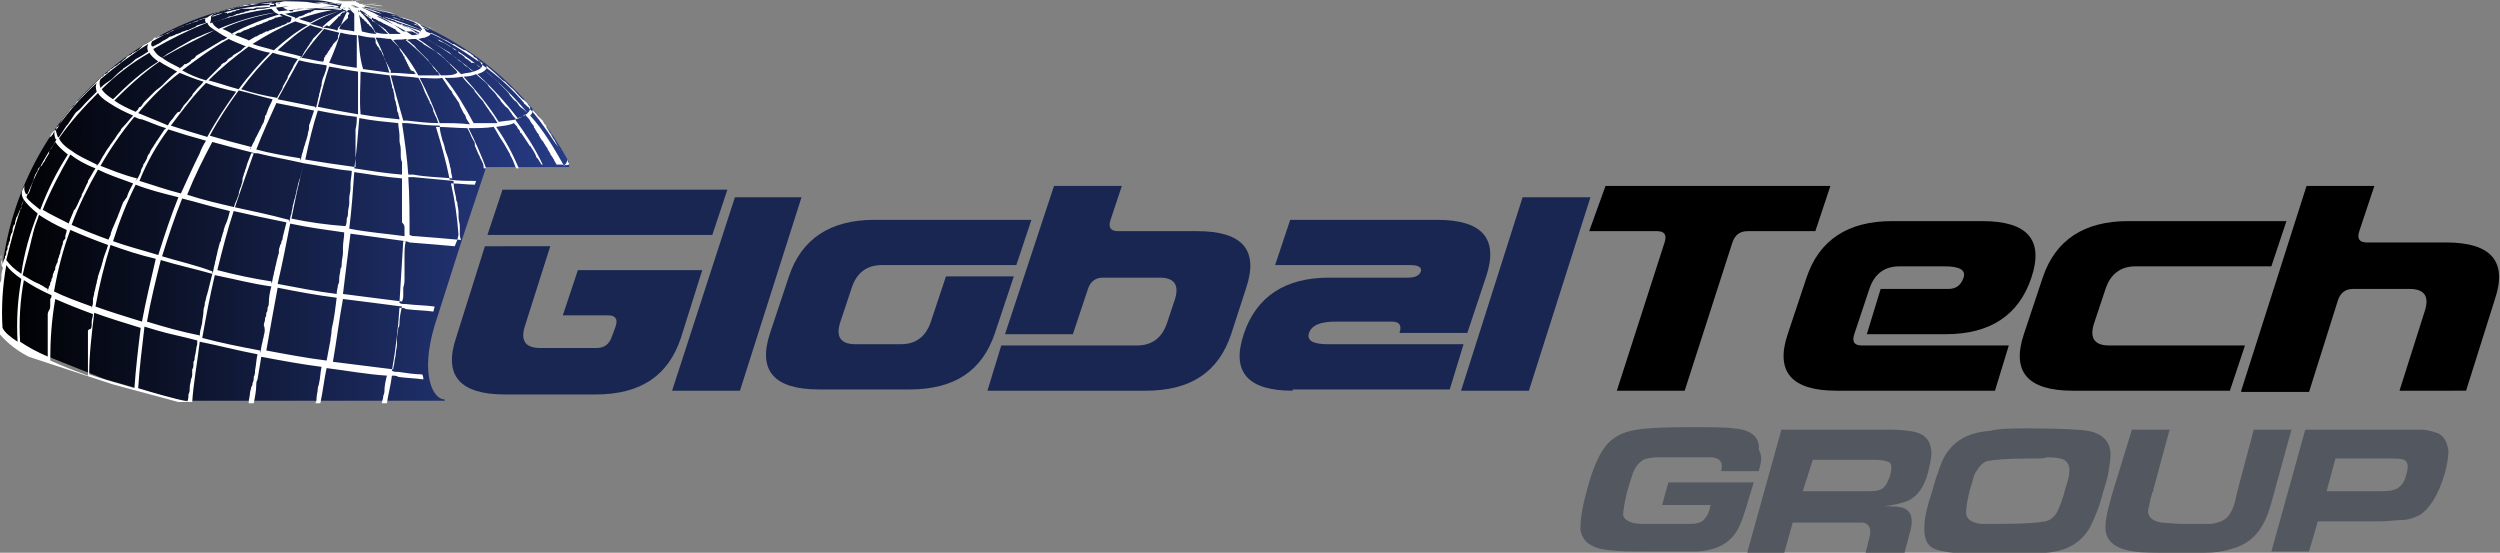
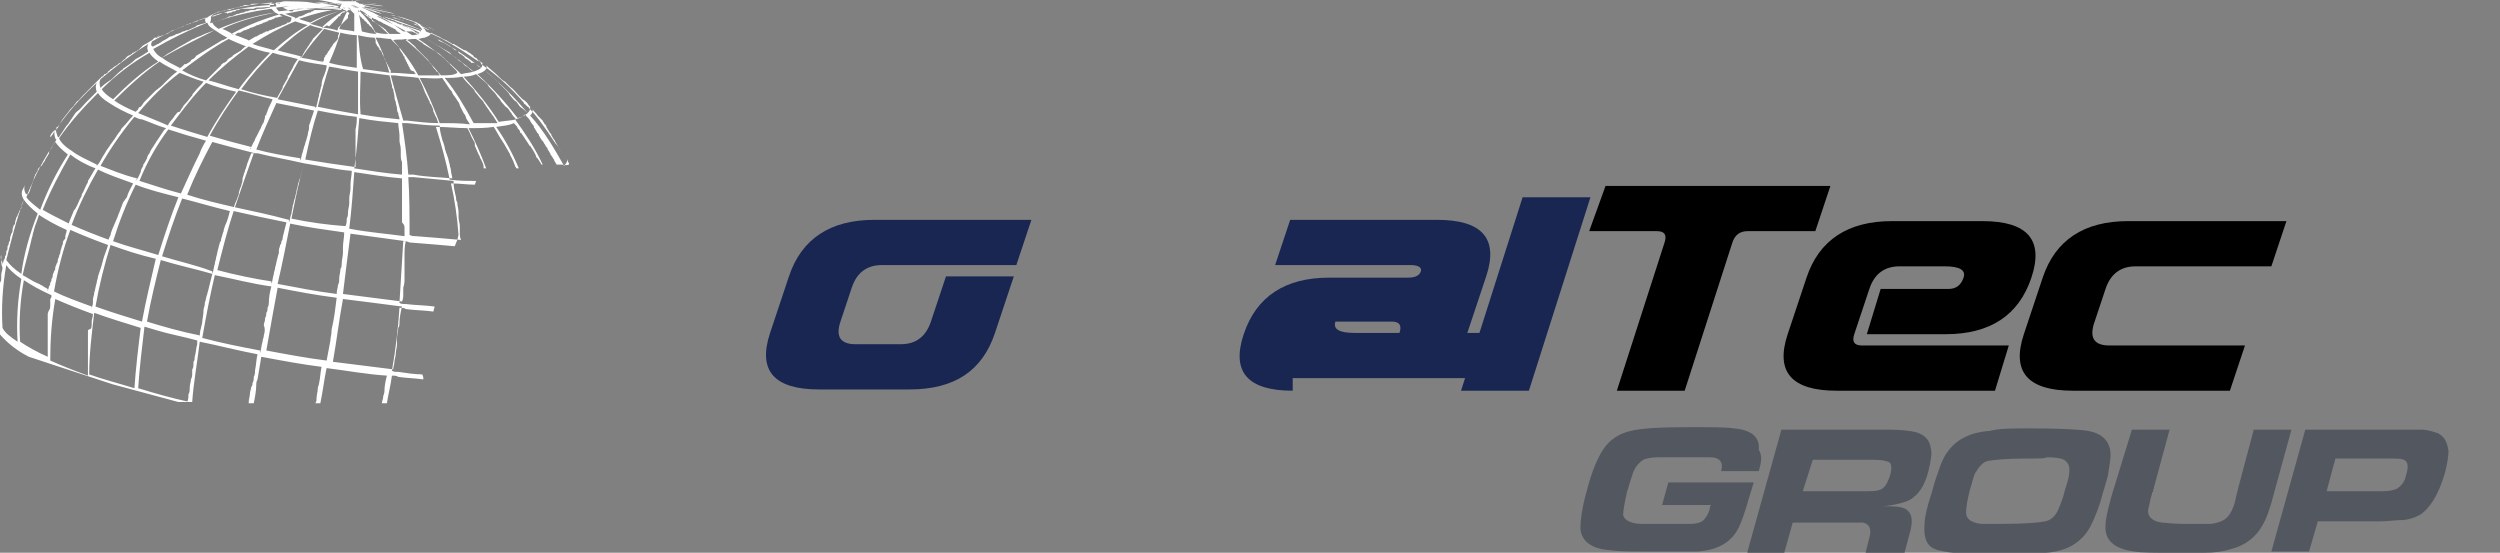
<svg xmlns="http://www.w3.org/2000/svg" xmlns:xlink="http://www.w3.org/1999/xlink" id="Layer_1" x="0px" y="0px" viewBox="0 0 199 44" style="enable-background:new 0 0 199 44;" xml:space="preserve">
  <rect x="0" y="0" width="199" height="44" fill="#808080" stroke="none" />
  <style type="text/css">	.st0{clip-path:url(#SVGID_2_);fill:url(#SVGID_3_);}	.st1{fill:#182651;}	.st2{fill:#535860;}	.st3{fill:#FFFFFF;}</style>
  <g>
    <g>
      <defs>
-         <path id="SVGID_1_" d="M0,24.3c0,0.6,0,1.2,0.1,1.7c0.2,0.4,0.7,0.9,1.4,1.4c0,0,0,0,0.1,0c0.1,0,0.2,0.1,0.3,0.1    c1.3,0.7,5,2.1,6.5,2.7l6,1.7h21v-0.1c-0.9,0-2-1.9-0.8-5.9l2.2-6.9l0.4-1.2l1.5-4.5h6.8C41.4,5.4,33.3,0,24,0    C10.7,0,0,10.9,0,24.3" />
-       </defs>
+         </defs>
      <clipPath id="SVGID_2_">
        <use xlink:href="#SVGID_1_" style="overflow:visible;" />
      </clipPath>
      <linearGradient id="SVGID_3_" gradientUnits="userSpaceOnUse" x1="215.502" y1="2497.031" x2="216.35" y2="2497.031" gradientTransform="matrix(53.428 0 0 -53.428 -11513.822 133427.375)">
        <stop offset="0" style="stop-color:#000000" />
        <stop offset="1" style="stop-color:#273C87" />
      </linearGradient>
      <rect x="0" y="0" class="st0" width="45.3" height="31.9" />
    </g>
    <g>
-       <path class="st1" d="M43.8,19.6l-2,6.3c-0.4,1.2,0,1.8,1.2,1.8h4.5c0.6,0,1-0.3,1.2-0.9L49,26c0.2-0.6,0-0.9-0.6-0.9h-3.6l1.2-3.6   h9.9l-1.7,5.4c-1,3-3.2,4.5-6.8,4.5h-7.2c-3.6,0-4.9-1.5-3.9-4.5l2.3-7.3H43.8z M57.9,15.1l-1.2,3.6H38.8l1.2-3.6H57.9z" />
-       <polygon class="st1" points="53.5,31.1 58.5,15.7 63.8,15.7 58.9,31.1   " />
      <path class="st1" d="M82.1,17.5l-1.2,3.6H70.2c-1.2,0-2,0.6-2.4,1.8l-0.9,2.7c-0.4,1.2,0,1.8,1.2,1.8h3.6c1.2,0,2-0.6,2.4-1.8   l1.2-3.6h5.4l-1.5,4.5c-1,3-3.2,4.5-6.8,4.5h-7.2c-3.6,0-4.9-1.5-3.9-4.5l1.5-4.5c1-3,3.3-4.5,6.8-4.5H82.1z" />
-       <path class="st1" d="M83.9,14.8h5.4l-0.9,2.7c-0.2,0.6,0,0.9,0.6,0.9h6.3c3.6,0,4.9,1.5,3.9,4.5L98,26.6c-1,3-3.2,4.5-6.8,4.5   H78.6l1.1-3.6h10.8c1.2,0,2-0.6,2.4-1.8l0.6-1.8c0.4-1.2,0-1.8-1.2-1.8h-4.5c-0.6,0-1,0.3-1.2,0.9l-1.2,3.6h-5.4L83.9,14.8z" />
-       <path class="st1" d="M102.9,31.1c-3.6,0-4.9-1.5-3.9-4.5c1-3,3.3-4.5,6.8-4.5h6.3c0.6,0,0.9-0.2,1-0.5c0.1-0.3-0.2-0.5-0.8-0.5   h-10.8l1.2-3.6h11.7c3.6,0,4.9,1.5,3.9,4.5l-1.5,4.5h-5.4c0.2-0.6,0-0.9-0.6-0.9h-4.5c-1.2,0-1.9,0.3-2.1,0.9   c-0.2,0.6,0.3,0.9,1.5,0.9h10.8l-1.1,3.6H102.9z" />
+       <path class="st1" d="M102.9,31.1c-3.6,0-4.9-1.5-3.9-4.5c1-3,3.3-4.5,6.8-4.5h6.3c0.6,0,0.9-0.2,1-0.5c0.1-0.3-0.2-0.5-0.8-0.5   h-10.8l1.2-3.6h11.7c3.6,0,4.9,1.5,3.9,4.5l-1.5,4.5h-5.4c0.2-0.6,0-0.9-0.6-0.9h-4.5c-0.2,0.6,0.3,0.9,1.5,0.9h10.8l-1.1,3.6H102.9z" />
      <polygon class="st1" points="116.3,31.1 121.2,15.7 126.6,15.7 121.7,31.1   " />
      <path d="M127.8,14.8h17.9l-1.2,3.6h-5.4c-0.6,0-1,0.3-1.2,0.9l-3.8,11.8h-5.4l3.8-11.8c0.2-0.6,0-0.9-0.6-0.9h-5.4L127.8,14.8z" />
      <path d="M149.7,23h5.4c0.6,0,1-0.3,1.2-0.9c0.2-0.6-0.3-0.9-1.5-0.9h-3.6c-1.2,0-2,0.6-2.4,1.8l-1.2,3.6c-0.2,0.6,0,0.9,0.6,0.9   h11.7l-1.1,3.6h-12.6c-3.6,0-4.9-1.5-3.9-4.5l1.5-4.5c1-3,3.3-4.5,6.8-4.5h7.2c3.6,0,4.9,1.5,3.9,4.5c-1,3-3.3,4.5-6.8,4.5h-6.3   L149.7,23z" />
      <path d="M177.5,31.1H165c-3.6,0-4.9-1.5-3.9-4.5l1.5-4.5c1-3,3.3-4.5,6.8-4.5h12.6l-1.2,3.6H170c-1.2,0-2,0.6-2.4,1.8l-0.9,2.7   c-0.4,1.2,0,1.8,1.2,1.8h10.8L177.5,31.1z" />
-       <path d="M178.4,31.1l5.2-16.3h5.4l-1.2,3.6c-0.2,0.6,0,0.9,0.6,0.9h6.3c3.6,0,4.9,1.5,3.9,4.5l-2.3,7.3H191l2-6.3   c0.4-1.2,0-1.8-1.2-1.8h-4.5c-0.6,0-1,0.3-1.2,0.9l-2.3,7.3H178.4z" />
      <path class="st2" d="M140,37.5h-3c0.2-0.7-0.1-1.1-0.9-1.1h-0.8h-1.1c-0.3,0-0.7,0-1.2,0l-1,0c-0.5,0-1,0.1-1.2,0.2   c-0.3,0.2-0.6,0.5-0.8,1c-0.1,0.3-0.3,0.9-0.5,1.6c-0.2,0.9-0.3,1.5-0.3,1.8c0.1,0.4,0.6,0.7,1.5,0.7c0.1,0,0.9,0,2.4,0   c0.8,0,1.3,0,1.5,0c0.4,0,0.8-0.1,1-0.3c0.2-0.2,0.4-0.5,0.5-0.9c0-0.1,0-0.2,0.1-0.3h-3.9l0.5-1.8h6.8l-0.4,1.3   c-0.3,1.1-0.6,1.9-0.8,2.3c-0.6,1.2-1.7,1.8-3.3,1.9c-0.4,0-1.6,0-3.8,0c-1.4,0-2.4,0-3.1-0.1c-1.5-0.1-2.3-0.7-2.4-1.7   c0-0.6,0.1-1.6,0.5-3c0.4-1.6,0.9-2.7,1.3-3.3c0.5-0.8,1.3-1.3,2.2-1.5c0.8-0.2,2.3-0.3,4.6-0.3c1.8,0,3,0,3.6,0.1   c1.4,0.1,2.1,0.7,2,1.7C140.3,36.3,140.2,36.8,140,37.5" />
      <path class="st2" d="M139.1,43.9l2.7-9.7h8.6c1,0,1.7,0.1,2.1,0.2c0.7,0.2,1.1,0.6,1.2,1.3c0.1,0.4,0,1-0.2,1.8   c-0.3,1.2-0.8,1.9-1.5,2.3c-0.4,0.2-1.1,0.4-2.1,0.5c0.1,0,0.3,0,0.5,0c0.7,0,1.2,0.1,1.4,0.3c0.4,0.3,0.5,0.9,0.2,1.9l-0.4,1.5   h-3.1l0.3-1.2c0.2-0.7,0-1.1-0.5-1.2c-0.2,0-0.4,0-0.9,0h-4.7l-0.7,2.5H139.1z M143.5,39.1h4.8c0.6,0,1.1,0,1.3-0.1   c0.4-0.1,0.6-0.5,0.8-1c0.2-0.6,0.2-1,0-1.2c-0.2-0.1-0.6-0.2-1.2-0.2h-4.9L143.5,39.1z" />
      <path class="st2" d="M161.6,34.1c2.5,0,4.1,0.1,4.6,0.2c1.2,0.2,1.8,0.9,1.8,1.9c0,0.4-0.1,0.9-0.2,1.6c-0.1,0.4-0.2,0.8-0.4,1.4   c-0.3,1.2-0.7,2.1-1,2.7c-0.7,1.3-1.9,2-3.6,2.1c-0.8,0.1-2,0.1-3.7,0.1c-1.5,0-2.3,0-2.6,0c-1.2-0.1-2-0.2-2.5-0.4   c-0.7-0.3-0.9-1-0.8-2.1c0-0.4,0.2-1.3,0.6-2.5c0.2-0.8,0.4-1.3,0.5-1.6c0.2-0.6,0.4-1.1,0.7-1.5c0.7-1,1.8-1.6,3.4-1.7   C159.1,34.1,160.2,34.1,161.6,34.1 M161.3,36.5c-1.6,0-2.6,0.1-3.1,0.2c-0.4,0.1-0.7,0.5-1,1c-0.1,0.2-0.2,0.7-0.4,1.3   c-0.2,0.8-0.3,1.4-0.3,1.8c0,0.5,0.4,0.8,1.2,0.9c0.5,0,1,0,1.7,0c1.8,0,2.9-0.1,3.4-0.2c0.5-0.1,0.9-0.5,1.1-1.1   c0.1-0.2,0.3-0.7,0.5-1.5c0.2-0.6,0.3-1,0.3-1.2c0.1-0.6-0.1-0.9-0.4-1.1c-0.2-0.1-0.6-0.2-1.4-0.2   C162.9,36.5,162.3,36.5,161.3,36.5" />
      <path class="st2" d="M169.7,34.2h3l-1.3,4.8c0,0.1,0,0.2-0.1,0.2c0,0.1,0,0.1,0,0.1c-0.2,0.6-0.2,1-0.3,1.2   c-0.1,0.6,0.3,1,1.1,1.1c0.3,0,0.9,0.1,1.6,0.1c1.1,0,1.9,0,2.3,0c0.7-0.1,1.2-0.3,1.5-0.8c0.2-0.3,0.4-0.8,0.5-1.4l0.2-0.8   l1.2-4.5h3l-1.4,5.1c-0.3,1.2-0.6,2-0.9,2.5c-0.5,0.9-1.3,1.6-2.5,1.9c-0.6,0.2-1.3,0.3-2.3,0.3c0.4,0-0.3,0-2.2,0   c-1.5,0-2.6,0-3.2-0.1c-1.6-0.2-2.4-0.9-2.3-2.1c0-0.5,0.2-1.3,0.5-2.4L169.7,34.2z" />
      <path class="st2" d="M180.8,43.9l2.7-9.7h7.7c0.8,0,1.3,0,1.5,0c0.6,0,1.1,0.2,1.4,0.3c0.5,0.3,0.7,0.7,0.8,1.4   c0,0.4-0.1,1.1-0.3,1.8c-0.5,1.7-1.2,2.8-2,3.3c-0.4,0.2-0.9,0.4-1.5,0.4c-0.4,0-1,0.1-1.7,0.1h-4.9l-0.7,2.4H180.8z M185.2,39.1   h4.4c0.6,0,1-0.1,1.2-0.2c0.3-0.2,0.6-0.5,0.7-1c0.2-0.6,0.2-1,0-1.2c-0.2-0.2-0.6-0.2-1.2-0.2h-4.4L185.2,39.1z" />
      <path class="st3" d="M45.3,13c-0.1-0.1-0.1-0.2-0.2-0.4c0.1,0.2,0,0.4-0.2,0.6c-0.8-1.4-1.6-2.8-2.7-4c0.2-0.2,0.2-0.3,0.2-0.5   c0.1,0.2,0.3,0.3,0.4,0.5c0,0,0.1,0.1,0.1,0.1c0.1,0.1,0.2,0.2,0.3,0.3c0,0.1,0.1,0.1,0.1,0.2c0.1,0.1,0.2,0.2,0.2,0.3   c0,0.1,0.1,0.1,0.1,0.2c0.1,0.1,0.1,0.2,0.2,0.3c0.1,0.1,0.1,0.1,0.1,0.2c0.1,0.1,0.1,0.2,0.2,0.3c0.1,0.1,0.1,0.2,0.1,0.2   c0.1,0.1,0.1,0.2,0.2,0.3c0,0.1,0.1,0.2,0.1,0.2c0,0.1,0.1,0.1,0.1,0.2c-0.1-0.2-0.2-0.4-0.4-0.6c-0.2-0.3-0.4-0.6-0.6-0.9   c-0.5-0.7-0.9-1.3-1.5-1.9c0,0,0-0.1-0.1-0.1c-0.1-0.1-0.2-0.2-0.3-0.3c0,0,0,0.1,0.1,0.1c-1-1.2-2.2-2.3-3.5-3.2   c0-0.1-0.1-0.2-0.2-0.3c-0.1-0.1-0.2-0.2-0.3-0.3c0.1,0.1,0.2,0.2,0.3,0.4c-1.3-0.9-2.7-1.8-4.2-2.4c0-0.1-0.1-0.1-0.1-0.2   c0,0-0.1,0-0.1-0.1c0.2,0.1,0.4,0.2,0.5,0.2c-0.2-0.1-0.4-0.2-0.6-0.3c0,0-0.1-0.1-0.1-0.1c0,0-0.1-0.1-0.1-0.1c-0.1,0-0.1,0,0,0   h0h0c0.4,0.2,0.8,0.3,1.2,0.5c-0.1,0-0.1-0.1-0.2-0.1c-0.1,0-0.1-0.1-0.2-0.1c0,0-0.1,0-0.1,0c-0.2-0.1-0.5-0.2-0.7-0.3   c-0.1,0-0.2-0.1-0.2-0.1c-0.2-0.1-0.3-0.1-0.5-0.2c0.1,0.1,0.3,0.1,0.4,0.2c-0.6-0.3-1.3-0.5-2-0.6c0,0,0.1,0,0.1,0h0c0,0,0,0,0,0   c0,0,0,0,0,0c0,0,0.1,0,0.1,0c0.1,0,0.2,0.1,0.3,0.1c0.1,0,0.2,0.1,0.3,0.1c0.1,0,0.2,0.1,0.3,0.1c0.1,0,0.2,0.1,0.3,0.1   c0.1,0,0.2,0.1,0.3,0.1c0.1,0,0.2,0.1,0.2,0.1c0.1,0,0.1,0.1,0.2,0.1c0,0,0.1,0.1,0.1,0.1c0,0,0.1,0.1,0.1,0.1   c-0.7-0.3-1.4-0.5-2.2-0.7c0,0,0,0,0,0c0,0,0,0,0,0c0,0,0,0,0,0c0,0,0.1,0,0.1,0c0,0,0,0,0,0h0c0,0,0.1,0,0.1,0   c0.1,0,0.2,0.1,0.3,0.1c0.1,0,0.2,0.1,0.3,0.1c0.1,0,0.2,0.1,0.3,0.1c0.1,0,0.2,0.1,0.3,0.1c0.1,0,0.2,0.1,0.3,0.1   c0,0,0.1,0,0.1,0c0,0,0,0,0,0c0.1,0,0.1,0,0.2,0.1c0.1,0,0.1,0.1,0.2,0.1c0.1,0.1,0.2,0.2,0.2,0.3c-1-0.4-2-0.8-3.1-1.1   c0.1,0,0.1,0,0.2,0.1c0.1,0,0.2,0.1,0.3,0.1c0.1,0,0.2,0.1,0.3,0.1c0.1,0,0.2,0.1,0.2,0.1v0c0,0,0,0,0,0c0.1,0,0.2,0.1,0.3,0.1   c0.1,0,0.2,0.1,0.3,0.1c0.1,0,0.2,0.1,0.3,0.1c0.1,0,0.2,0.1,0.3,0.1c0.1,0,0.2,0.1,0.3,0.1c0.1,0,0.2,0.1,0.3,0.1   c0.1,0,0.1,0.1,0.2,0.1c0,0.1,0,0.1-0.1,0.2c-1-0.5-2-0.9-3.1-1.2c0.1,0,0.2,0.1,0.3,0.1c0.1,0,0.2,0.1,0.3,0.1   c0.1,0,0.2,0.1,0.3,0.1c0.1,0,0.2,0.1,0.3,0.1c0.1,0,0.2,0.1,0.3,0.1c0,0,0,0,0.1,0c0,0,0,0,0,0c0.1,0,0.1,0,0.2,0.1h0   c0,0,0,0,0,0h0c0,0,0,0,0,0c0.1,0,0.2,0.1,0.3,0.1c0.1,0,0.2,0.1,0.3,0.1c0.1,0,0.2,0.1,0.3,0.1c0.1,0,0.2,0.1,0.3,0.1   c0.1,0,0.1,0.1,0.2,0.1c-0.1,0.1-0.2,0.1-0.3,0.2c-1-0.5-2-1-3-1.3c0.1,0,0.2,0.1,0.3,0.1c0.1,0,0.2,0.1,0.3,0.1   c0.1,0,0.2,0.1,0.3,0.1c0.1,0,0.2,0.1,0.3,0.1C31.7,2,31.8,2,31.9,2c0.1,0,0.2,0.1,0.3,0.1c0.1,0,0.2,0.1,0.3,0.1   c0.1,0,0.1,0.1,0.2,0.1c0,0,0,0,0,0c0.1,0.1,0.2,0.1,0.3,0.2c0,0,0.1,0.1,0.1,0.1c0,0,0,0,0,0c0,0,0.1,0,0.1,0   c0.1,0,0.1,0.1,0.2,0.1c-0.1,0-0.3,0.1-0.6,0.1c-0.9-0.6-1.8-1-2.8-1.5c0,0,0.1,0,0.1,0c0.1,0,0.2,0.1,0.3,0.1c0,0,0,0,0.1,0v0   c0.1,0,0.1,0.1,0.2,0.1c0.1,0,0.2,0.1,0.3,0.1c0.1,0,0.1,0.1,0.2,0.1c0.1,0,0.2,0.1,0.3,0.1c0.1,0,0.1,0.1,0.2,0.1   c0.1,0,0.2,0.1,0.3,0.1c0.1,0,0.1,0.1,0.2,0.1c0.1,0,0.2,0.1,0.3,0.2c0.1,0,0.1,0.1,0.2,0.1c0.1,0,0.1,0.1,0.2,0.1   c-0.1,0-0.1,0-0.2,0c-0.2,0-0.4,0-0.6,0c-0.8-0.6-1.6-1.1-2.4-1.5c-0.3-0.1-0.6-0.3-0.9-0.4c0.1,0,0.1,0,0.1,0   c0.2,0.1,1,0.4,1.1,0.4c-0.2-0.1-1-0.4-1.1-0.4c0,0,0.1,0,0.1,0c0.1,0,1.3,0.4,1.4,0.5c-0.1,0-1.3-0.4-1.4-0.5c0,0,0,0,0.1,0   c0.1,0,1.4,0.4,1.6,0.4c-0.1,0-1.4-0.4-1.6-0.4l0,0c0.1,0,1.6,0.4,1.7,0.4c-0.1,0-1.6-0.4-1.7-0.4c0,0,0,0,0,0   c0.1,0,2.3,0.5,2.4,0.5c-0.1,0-2.3-0.5-2.4-0.5l0,0l0,0c0.1,0,2.2,0.4,2.3,0.5c-0.1,0-2.2-0.5-2.3-0.5c0,0-0.1,0-0.1-0.1   c0.1,0,2.3,0.4,2.4,0.4c-0.1,0-2.3-0.4-2.4-0.5c0,0-0.1,0-0.2-0.1c0.1,0,1.6,0.1,1.7,0.2c-0.1,0-1.7-0.2-1.8-0.2   c-0.1,0-0.1,0-0.2-0.1c0.5,0,1,0,1.5,0.1c0,0,0,0-0.1,0c-0.5-0.1-0.9-0.1-1.4-0.1c-0.1,0-0.1,0-0.2-0.1c0.3-0.1,0.5-0.1,0.7-0.1   c0,0-0.1,0-0.1,0c-0.2,0-0.4,0-0.7,0.1c-0.1,0-0.1,0-0.2,0c0.1-0.1,0.1-0.2,0.2-0.2c0,0,0,0-0.1,0c0,0-0.1,0.1-0.1,0.2   c-0.1,0-0.2,0-0.2,0l0,0h0c-0.1-0.1-0.2-0.2-0.4-0.3c0,0,0,0,0,0c0,0,0,0-0.1,0c0.2,0,0.3,0.1,0.5,0.3c-0.1,0-0.1,0-0.2,0l0,0   c-0.4-0.2-0.8-0.3-1.1-0.4c0,0,0,0-0.1,0c0.4,0.1,0.8,0.2,1.2,0.4c-0.1,0-0.1,0-0.2,0c-0.6-0.2-1.3-0.4-1.9-0.4c0,0-0.1,0-0.1,0   c0.7,0.1,1.3,0.2,2,0.4c-0.1,0-0.1,0-0.2,0c-0.1,0-0.3-0.1-0.4-0.1c0,0,0,0-0.1,0c-0.1,0-0.1,0-0.2,0c-0.1,0-0.2,0-0.3-0.1   c-0.1,0-0.1,0-0.2,0c-0.1,0-0.2,0-0.3,0c-0.1,0-0.1,0-0.2,0c0,0-0.1,0-0.1,0h0c0,0-0.1,0-0.1,0h0c0,0-0.1,0-0.1,0   c-0.1,0-0.1,0-0.2,0c-0.1,0-0.1,0-0.2,0c0,0,0,0,0,0c0,0-0.1,0-0.1,0c-0.1,0-0.1,0-0.2,0c-0.1,0-0.2,0-0.3,0c-0.1,0-0.1,0-0.2,0   c0,0-0.1,0-0.1,0h0c0,0,0,0,0,0c0,0,0,0-0.1,0H24c0,0,0,0,0,0c1.1,0,2.1,0.2,3.2,0.5c-0.1,0-0.1,0-0.1,0c-0.1,0-0.2,0-0.3-0.1   c0,0-0.1,0-0.1,0h0c0,0-0.1,0-0.1,0c-0.1,0-0.1,0-0.2,0c-0.1,0-0.2,0-0.4-0.1c-0.1,0-0.2,0-0.2,0c-0.1,0-0.2,0-0.3,0   c-0.1,0-0.2,0-0.2,0c0,0,0,0-0.1,0h0c-0.1,0-0.2,0-0.2,0c-0.1,0-0.2,0-0.2,0c-0.1,0-0.2,0-0.3,0c-0.1,0-0.2,0-0.2,0   c-0.1,0-0.2,0-0.3,0h0c0,0,0,0,0,0c-0.1,0-0.2,0-0.3,0c-0.1,0-0.2,0-0.3,0c-0.1,0-0.2,0-0.3,0c-0.1,0-0.3,0-0.2,0   c0.1,0,0.2,0,0.3,0c-0.1,0-0.3,0-0.4,0c-0.1,0-0.1,0-0.2,0c-0.2,0-0.2,0-0.1,0c-0.2,0-0.4,0.1-0.5,0.1c-0.2,0-0.4,0-0.6,0   c-0.1,0-0.1,0-0.2,0c0,0,0,0,0,0c0,0,0,0,0,0c0,0,0,0,0,0c-0.1,0-0.2,0-0.3,0c-0.1,0-0.2,0-0.2,0c-0.1,0-0.2,0-0.3,0   c-0.1,0-0.2,0-0.2,0c0,0,0,0,0,0c-0.1,0-0.2,0-0.3,0.1c0,0,0,0,0,0c-0.1,0-0.2,0-0.3,0c0,0,0,0,0,0c-0.1,0-0.2,0-0.3,0.1   c0,0,0,0,0,0c-0.1,0-0.2,0-0.3,0.1c0,0,0,0,0,0c0,0,0,0-0.1,0c-0.1,0-0.2,0-0.3,0.1c0,0,0,0,0,0c-0.1,0-0.2,0-0.3,0.1c0,0,0,0,0,0   c-0.1,0-0.1,0-0.2,0c0,0-0.1,0-0.1,0c0,0,0,0,0,0c-0.1,0-0.2,0-0.3,0.1c0,0-0.1,0-0.1,0c0,0,0,0,0,0C17.4,1,17.3,1,17.2,1   c0.1,0,0.1,0,0.2-0.1c0,0,0.1,0,0.1,0c-0.1,0-0.2,0-0.2,0.1c0,0,0,0,0,0c0,0,0,0,0,0c-0.1,0-0.1,0-0.2,0.1c-0.1,0-0.4,0.1-0.1,0   c-0.2,0.1-0.4,0.2-0.5,0.3c-0.1,0-0.2,0.1-0.3,0.1c0,0,0,0,0,0c-0.1,0-0.2,0.1-0.3,0.1c-0.1,0-0.1,0-0.2,0.1   c-0.1,0-0.3,0.1-0.4,0.1c-0.1,0-0.1,0.1-0.2,0.1C15,1.9,14.9,2,14.8,2c-0.1,0-0.2,0.1-0.2,0.1c-0.1,0-0.2,0.1-0.3,0.1   c-0.1,0-0.2,0.1-0.2,0.1c-0.1,0-0.2,0.1-0.3,0.1c-0.1,0-0.2,0.1-0.2,0.1c0,0-0.1,0-0.1,0.1l0,0c-0.1,0-0.1,0.1-0.2,0.1   c-0.1,0-0.2,0.1-0.3,0.1c-0.1,0-0.2,0.1-0.3,0.1c-0.1,0-0.2,0.1-0.2,0.1c-0.1,0-0.2,0.1-0.2,0.1c0,0,0,0,0,0   c0.1-0.1,0.2-0.2,0.4-0.3c-0.1,0.1-0.3,0.2-0.4,0.2c0,0,0,0,0,0c-0.1,0.1-0.2,0.2-0.2,0.2c-0.2,0.1-0.3,0.2-0.5,0.3   c-0.1,0-0.1,0.1-0.2,0.1C11.1,3.9,11,4,11,4c0,0,0,0,0,0c0,0,0,0,0,0c-0.1,0-0.1,0.1-0.2,0.1c-0.1,0-0.1,0.1-0.2,0.1   c0,0-0.1,0-0.1,0.1c0,0,0,0,0,0c-0.1,0-0.1,0.1-0.2,0.1c-0.1,0-0.1,0.1-0.2,0.1C10,4.7,9.9,4.7,9.8,4.8C9.7,4.9,9.7,4.9,9.6,5   C9.5,5,9.4,5.1,9.3,5.2C9.2,5.2,9.2,5.3,9.1,5.3C9,5.4,8.9,5.5,8.8,5.5C8.8,5.6,8.7,5.6,8.6,5.7C8.6,5.8,8.5,5.8,8.4,5.9   c0,0,0,0,0,0c0,0,0,0-0.1,0C8.3,6,8.2,6,8.2,6.1c0,0,0,0-0.1,0c0,0,0,0,0,0C8,6.2,7.9,6.3,7.9,6.4c0,0,0.2-0.2,0.2-0.2   C8.1,6.1,8.2,6,8.3,6c0,0-0.1,0-0.1,0.1C8.1,6.1,8,6.2,7.9,6.3c0,0-0.2,0.2-0.2,0.2C7.4,6.8,7.2,7,6.9,7.3c0,0,0,0,0,0   C6.8,7.4,6.7,7.5,6.6,7.6C6.4,7.8,6.3,8,6.1,8.1c0,0,0,0,0,0c0,0,0,0,0,0C6,8.3,5.9,8.3,5.9,8.4C5.8,8.5,5.7,8.6,5.6,8.7   C5.4,9,5,9.4,4.8,9.8c0,0.1-0.1,0.1-0.1,0.2c0,0,0,0,0,0c0,0,0,0,0,0c0,0,0,0,0,0v0c0,0,0,0,0,0c-0.1,0.2-0.2,0.3-0.4,0.5   c0,0.1-0.1,0.1-0.1,0.2c0,0-0.1,0.1-0.1,0.1c0,0,0,0.1-0.1,0.1c0,0,0,0,0,0c0,0,0,0,0,0c0,0,0,0,0-0.1c0.1-0.2,0.2-0.3,0.4-0.5   c-0.1,0.2-0.1,0.4,0,0.7c0,0,0,0.1,0.1,0.1c-0.1,0.2-0.2,0.3-0.3,0.5c0,0.1-0.1,0.1-0.1,0.2c-0.1,0.1-0.2,0.2-0.2,0.4   c0,0.1-0.1,0.1-0.1,0.2c-0.1,0.1-0.1,0.2-0.2,0.3c0,0.1-0.1,0.2-0.1,0.2c-0.1,0.1-0.1,0.2-0.2,0.3C3,13.4,3,13.5,3,13.6   c-0.1,0.1-0.1,0.2-0.2,0.3c0,0.1-0.1,0.2-0.1,0.3c0,0.1-0.1,0.2-0.1,0.3c0,0,0,0,0,0c0,0,0,0,0,0c0,0.1-0.1,0.2-0.1,0.3   c0,0.1-0.1,0.2-0.1,0.3c0,0.1-0.1,0.2-0.1,0.3C2.1,15.4,2,15.5,2,15.7c0-0.1,0-0.1,0.1-0.2c-0.2-0.3-0.2-0.6-0.1-0.8l-0.2,0.4v0   c-0.1,0.2-0.1,0.5,0.1,0.8c-0.1,0.2-0.2,0.4-0.2,0.6c0,0.1,0,0.1-0.1,0.2c-0.1,0.1-0.1,0.3-0.2,0.4c0,0.1,0,0.1-0.1,0.2   c0,0.1-0.1,0.3-0.1,0.4c0,0.1,0,0.2-0.1,0.2c0,0.1-0.1,0.2-0.1,0.4c0,0.1,0,0.2-0.1,0.3c0,0.1-0.1,0.2-0.1,0.4   c0,0.1,0,0.2-0.1,0.3c0,0.1,0,0.2-0.1,0.3c0,0,0,0,0,0c0,0,0,0,0,0.1c0,0.1,0,0.2-0.1,0.3c0,0,0,0.1,0,0.1c0,0.1,0,0.2-0.1,0.3   c0,0.1,0,0.2-0.1,0.3c0,0.1-0.1,0.3-0.1,0.4c0-0.1,0-0.1,0-0.2c-0.1-0.2-0.2-0.4-0.1-0.6l0,0.2l0,0.2c0,0.2,0,0.4,0.1,0.6   c0,0.2-0.1,0.4-0.1,0.6c0,0.1,0,0.1,0,0.2c0,0.1,0,0.3-0.1,0.4c0,0.1,0,0.2,0,0.3c0,0.1,0,0.3,0,0.4c0,0.1,0,0.2,0,0.3   c0,0.1,0,0.2,0,0.4c0,0.1,0,0.2,0,0.3c0,0.1,0,0.2,0,0.4c0,0.1,0,0.2,0,0.3c0,0.1,0,0.1,0,0.2v0c0,0,0,0,0,0v0.1   c0,0.1,0,0.2,0,0.3c0,0.1,0,0.2,0,0.3c0,0.1,0,0.2,0,0.3c0,0,0,0,0,0v0c0,0.1,0,0.3,0,0.4c0-0.1,0-0.1,0-0.2   c-0.1-0.1-0.1-0.3-0.1-0.4c0,0.1,0,0.3,0,0.4c0,0.1,0,0.1,0,0.2c0.4,0.5,1.2,1.3,2.4,1.9C4.7,29.2,9,30.6,9,30.6l5.2,1.4h0.9   c-1.4-0.3-2.8-0.7-4.1-1.1c0.1-1.6,0.3-3.2,0.5-4.9c0.3,0.1,0.7,0.2,1,0.3c1,0.3,2.1,0.5,3.2,0.8c0,0.1,0,0.2,0,0.3   c-0.1,0.3-0.1,0.7-0.2,1v0c0,0.1,0,0.3-0.1,0.4c0,0,0,0,0,0c0,0.1,0,0.1,0,0.2c0,0,0,0,0,0c0,0.1,0,0.3-0.1,0.4c0,0.1,0,0.2,0,0.3   v0c0,0.2,0,0.3-0.1,0.5c0,0,0,0,0,0c0,0.2-0.1,0.4-0.1,0.7c0-0.2,0.1-0.4,0.1-0.7c0,0.2-0.1,0.5-0.1,0.7c0,0.2,0,0.3-0.1,0.5   c0,0.2,0,0.4-0.1,0.6h0.4c0.1-1.5,0.4-3.1,0.6-4.8c1.5,0.3,3,0.7,4.6,1c-0.1,0.4-0.1,0.8-0.2,1.3c0,0.2,0,0.3-0.1,0.5   c0,0,0,0.1,0,0.1c0,0.1,0,0.2-0.1,0.4c0,0.1,0,0.2-0.1,0.3c0,0.2-0.1,0.3-0.1,0.5c0,0.2-0.1,0.5-0.1,0.7c0,0,0,0,0,0.1h0.4   c0.1-0.5,0.2-1,0.2-1.5c0-0.1,0-0.2,0.1-0.4c0.1-0.6,0.2-1.2,0.3-1.8c1.6,0.3,3.2,0.6,4.8,0.8c-0.1,0.4-0.1,0.9-0.2,1.3   c0,0.1-0.1,0.3-0.1,0.4c0,0.3-0.1,0.5-0.1,0.8c0,0.1,0,0.3-0.1,0.4h0.4c0.2-0.9,0.3-1.9,0.5-2.8c1.6,0.2,3.2,0.5,4.8,0.6   c-0.1,0.4-0.2,0.8-0.2,1.3c0,0.1-0.1,0.3-0.1,0.4c0,0.2-0.1,0.3-0.1,0.5h0.4c0.1-0.7,0.3-1.4,0.4-2.2c0.2,0,0.4,0,0.5,0.1   c0.7,0.1,1.3,0.1,2,0.2c0-0.1,0-0.3-0.1-0.4c-0.6,0-1.2-0.1-1.9-0.2c-0.2,0-0.4,0-0.5-0.1c0.3-1.7,0.5-3.4,0.6-5   c0.2,0,0.4,0,0.5,0.1c0.7,0.1,1.5,0.1,2.2,0.2l0.1-0.4c-0.7-0.1-1.5-0.1-2.3-0.2c-0.2,0-0.4,0-0.5-0.1c0.1-1.7,0.2-3.3,0.3-4.9   c0.2,0,0.3,0,0.5,0.1c1.3,0.1,2.5,0.2,3.6,0.3l0.2-0.5l0.1-0.4c-0.1-1.4-0.3-2.8-0.6-4.1c0.7,0,1.3,0.1,1.9,0.1l0.1-0.3   c-0.7,0-1.4,0-2.1-0.1c-0.3-1.5-0.7-2.9-1.1-4.2c0.9,0,1.7,0.1,2.5,0.1c0.2,0.3,0.3,0.7,0.5,1c0.1,0.1,0.1,0.2,0.1,0.4   c0.1,0.2,0.2,0.5,0.3,0.7c0.1,0.1,0.1,0.3,0.2,0.4c0.1,0.2,0.2,0.4,0.2,0.6c0,0,0,0,0,0.1h0.2c-0.4-1.1-0.9-2.2-1.4-3.2   c0.7,0,1.4,0,2-0.1c0.2,0.3,0.4,0.7,0.6,1c0.1,0.1,0.1,0.2,0.2,0.3c0.1,0.2,0.3,0.5,0.4,0.7c0.1,0.1,0.1,0.3,0.2,0.4   c0.1,0.2,0.2,0.4,0.3,0.7c0,0.1,0.1,0.1,0.1,0.2h0.2c-0.5-1.2-1.1-2.3-1.8-3.3c0.6-0.1,1-0.1,1.4-0.3c0,0,0.1,0.1,0.1,0.1   c0,0,0,0,0,0c0,0,0,0,0,0c0.1,0.1,0.2,0.2,0.2,0.3c0,0,0,0,0,0c0.1,0.1,0.2,0.2,0.2,0.3c0,0,0,0,0,0c0,0,0,0.1,0.1,0.1   c0,0,0,0,0,0c0.2,0.3,0.4,0.6,0.6,0.9c0,0,0,0.1,0.1,0.1c0.2,0.3,0.4,0.6,0.5,0.9c0,0,0,0.1,0.1,0.1c0.1,0.2,0.2,0.3,0.3,0.5h0.1   c-0.6-1.3-1.4-2.5-2.2-3.6c0.4-0.1,0.6-0.2,0.8-0.4c0.1,0.2,0.3,0.3,0.4,0.5c0,0.1,0.1,0.1,0.1,0.2c0.1,0.1,0.2,0.2,0.2,0.3   c0,0.1,0.1,0.1,0.1,0.2c0.1,0.1,0.1,0.2,0.2,0.3c0.1,0.1,0.1,0.1,0.1,0.2c0.1,0.1,0.1,0.2,0.2,0.3c0,0,0,0.1,0.1,0.1   c0,0.1,0.1,0.1,0.1,0.2c0.1,0.1,0.1,0.2,0.2,0.3c0.1,0.1,0.1,0.2,0.1,0.2c0.1,0.1,0.1,0.2,0.2,0.3c0,0.1,0.1,0.2,0.1,0.2   c0.1,0.1,0.1,0.2,0.2,0.3c0,0.1,0.1,0.2,0.1,0.2c0,0.1,0.1,0.1,0.1,0.2c0,0,0,0,0,0h0.4C45.3,13.2,45.3,13.1,45.3,13 M34.3,2.6   L34.3,2.6L34.3,2.6L34.3,2.6L34.3,2.6c0.2,0.1,0.4,0.2,0.6,0.3c0.1,0,0.1,0.1,0.2,0.1c0.1,0.1,0.2,0.1,0.4,0.2   c0.1,0,0.1,0.1,0.2,0.1c0.1,0.1,0.2,0.1,0.3,0.2c0,0,0,0,0.1,0c0,0,0,0,0,0c0.1,0,0.1,0.1,0.2,0.1c0.1,0.1,0.2,0.1,0.3,0.2   c0,0,0,0,0,0c0,0,0,0,0,0l0,0c0,0,0,0,0,0c0.1,0,0.1,0.1,0.2,0.1C36.8,3.9,36.9,4,37,4c0.1,0,0.2,0.1,0.2,0.1   c0.1,0.1,0.2,0.1,0.3,0.2c0.1,0.1,0.2,0.1,0.2,0.2c0.1,0.1,0.2,0.1,0.3,0.2c0.1,0.1,0.2,0.1,0.2,0.2c0.1,0,0.1,0.1,0.2,0.1   c0,0.1,0,0.3-0.1,0.4c-1.3-1-2.6-1.9-4.1-2.6C34.3,2.7,34.3,2.7,34.3,2.6 M34.2,2.8c0.2,0.1,0.4,0.2,0.6,0.3c0,0,0,0,0,0h0   c0,0,0.1,0,0.1,0.1c0,0,0,0,0,0c0.1,0.1,0.2,0.1,0.4,0.2c0.1,0,0.1,0.1,0.2,0.1c0.1,0.1,0.2,0.1,0.3,0.2c0.1,0,0.2,0.1,0.2,0.1   C36.1,3.9,36.2,4,36.3,4c0.1,0,0.2,0.1,0.2,0.2c0.1,0.1,0.2,0.1,0.3,0.2c0.1,0.1,0.2,0.1,0.2,0.2c0.1,0.1,0.2,0.1,0.3,0.2   c0.1,0.1,0.2,0.1,0.2,0.2C37.7,5,37.8,5,37.9,5.1c0.1,0.1,0.1,0.1,0.2,0.2c0.1,0,0.1,0.1,0.2,0.1c-0.1,0.1-0.3,0.2-0.6,0.3   c-1.2-1-2.5-1.9-3.9-2.7C34,2.9,34.1,2.9,34.2,2.8 M33.8,3c0.2,0.1,0.3,0.2,0.5,0.3c0.1,0,0.1,0.1,0.2,0.1   c0.1,0.1,0.2,0.1,0.3,0.2c0.1,0,0.1,0.1,0.2,0.1c0.1,0.1,0.2,0.1,0.3,0.2c0.1,0,0.1,0.1,0.2,0.1c0.1,0.1,0.2,0.1,0.3,0.2   C35.9,4.3,36,4.4,36,4.4c0.1,0.1,0.2,0.1,0.3,0.2c0,0,0.1,0.1,0.1,0.1c0,0,0,0,0,0c0,0,0.1,0.1,0.1,0.1c0.1,0.1,0.2,0.1,0.3,0.2   c0.1,0.1,0.1,0.1,0.2,0.2c0.1,0.1,0.2,0.1,0.3,0.2c0.1,0.1,0.1,0.1,0.2,0.2c0.1,0,0.1,0.1,0.2,0.1c-0.3,0.1-0.6,0.1-1,0.2   c-1.1-1.1-2.2-2-3.4-2.8C33.4,3.1,33.6,3,33.8,3 M33.1,3.1c0.2,0.1,0.3,0.2,0.5,0.3c0,0,0,0,0,0v0c0,0,0.1,0.1,0.1,0.1   c0.1,0.1,0.2,0.1,0.3,0.2c0.1,0,0.1,0.1,0.2,0.1c0.1,0.1,0.2,0.1,0.3,0.2c0.1,0,0.1,0.1,0.2,0.1c0.1,0.1,0.2,0.1,0.3,0.2   c0.1,0.1,0.1,0.1,0.2,0.2c0.1,0.1,0.2,0.1,0.2,0.2c0.1,0.1,0.1,0.1,0.2,0.2c0.1,0.1,0.2,0.1,0.2,0.2c0,0,0.1,0.1,0.1,0.1h0   c0,0,0,0,0,0c0.1,0.1,0.1,0.1,0.2,0.2c0,0,0,0,0,0c0,0,0,0,0,0c0.1,0.1,0.1,0.1,0.2,0.2c0,0,0.1,0.1,0.1,0.2C36.1,6,35.7,6,35.1,6   c-0.9-1.1-1.8-2-2.8-2.8C32.6,3.1,32.9,3.1,33.1,3.1 M32.3,3.1c0.1,0.1,0.3,0.2,0.4,0.3c0,0,0.1,0.1,0.1,0.1   c0.1,0.1,0.2,0.1,0.2,0.2c0.1,0,0.1,0.1,0.1,0.1c0.1,0.1,0.1,0.1,0.2,0.2c0.1,0.1,0.1,0.1,0.2,0.2c0.1,0.1,0.1,0.1,0.2,0.2   c0.1,0.1,0.1,0.1,0.2,0.2c0.1,0.1,0.1,0.1,0.2,0.2c0,0.1,0.1,0.1,0.1,0.2c0,0,0,0,0,0c0.1,0.1,0.1,0.1,0.2,0.2c0,0,0,0,0,0   c0,0,0,0,0,0c0,0.1,0.1,0.1,0.1,0.2c0.1,0.1,0.1,0.1,0.2,0.2c0,0,0,0.1,0.1,0.1c0,0,0,0,0,0c0,0,0.1,0.1,0.1,0.1   C34.9,5.9,35,5.9,35,6c-0.5,0-1.1,0-1.7,0c-0.6-1.1-1.3-2-2-2.8C31.6,3.1,31.9,3.2,32.3,3.1 M17.3,21.5c0.4-1.6,0.8-3.2,1.3-4.7   c1.3,0.3,2.7,0.6,4.2,0.9c-0.1,0.4-0.2,0.8-0.3,1.2c0,0.1,0,0.2-0.1,0.3c0,0.1,0,0.2-0.1,0.3c0,0.1-0.1,0.3-0.1,0.4   c0,0.1,0,0.1,0,0.2c0,0.1-0.1,0.3-0.1,0.4c-0.1,0.3-0.1,0.5-0.2,0.8c0,0.2-0.1,0.3-0.1,0.5c-0.1,0.3-0.1,0.6-0.2,0.8   c0-0.1,0-0.1,0-0.2C20.3,22.2,18.8,21.9,17.3,21.5 M12.9,20.4c0.5-1.6,1-3.1,1.6-4.6c1.2,0.3,2.5,0.7,3.8,1   c-0.1,0.4-0.2,0.8-0.4,1.2c0,0.1-0.1,0.2-0.1,0.4c-0.1,0.2-0.1,0.4-0.2,0.6c0,0.1,0,0.2-0.1,0.3c0,0.1-0.1,0.3-0.1,0.4   c-0.1,0.3-0.1,0.5-0.2,0.8c0,0.2-0.1,0.3-0.1,0.5c-0.1,0.3-0.1,0.6-0.2,0.8c0-0.1,0-0.1,0-0.2C15.6,21.1,14.2,20.8,12.9,20.4    M8.8,18.7c-0.1,0.2-0.2,0.4-0.2,0.6c0-0.1,0-0.1,0.1-0.2c-1.1-0.4-2.1-0.8-3-1.2c0.6-1.6,1.3-3,2.1-4.4c0.8,0.4,1.7,0.7,2.8,1.1   c-0.2,0.4-0.4,0.7-0.5,1.1C10,15.8,9.9,16,9.8,16.1c-0.1,0.3-0.2,0.5-0.3,0.8c-0.1,0.2-0.1,0.3-0.2,0.5c-0.1,0.2-0.2,0.5-0.3,0.7   c-0.1,0.2-0.1,0.3-0.2,0.5C8.9,18.6,8.8,18.6,8.8,18.7L8.8,18.7z M7.4,24.1c0,0.2-0.1,0.3-0.1,0.5c0-0.1,0-0.1,0-0.2   c-1.1-0.4-2.2-0.8-3-1.2c0.3-1.7,0.7-3.3,1.3-4.9c0.9,0.4,1.9,0.8,3,1.2c-0.1,0.4-0.3,0.8-0.4,1.2c0,0.1-0.1,0.3-0.1,0.4   C8,21.4,7.9,21.7,7.8,22c0,0.2-0.1,0.3-0.1,0.5c-0.1,0.3-0.1,0.5-0.2,0.8c0,0.2-0.1,0.4-0.1,0.5C7.4,23.9,7.4,24,7.4,24.1   L7.4,24.1z M3.3,22.7c-0.1,0-0.1-0.1-0.2-0.1c-0.5-0.2-0.9-0.5-1.3-0.7C2,21,2.3,20,2.5,19.1c0-0.1,0.1-0.3,0.1-0.4   c0-0.1,0.1-0.3,0.1-0.4c0.1-0.4,0.3-0.8,0.4-1.2c0.6,0.4,1.3,0.8,2.2,1.2c0,0,0,0.1,0,0.1c0,0.1-0.1,0.3-0.1,0.4c0,0,0,0.1,0,0.1   c0,0.1,0,0.1-0.1,0.2C5,19.2,5,19.3,5,19.4c0,0.1-0.1,0.2-0.1,0.3c0,0.1-0.1,0.2-0.1,0.4c0,0.1-0.1,0.2-0.1,0.3   c0,0.1-0.1,0.2-0.1,0.3c0,0.1,0,0.2-0.1,0.3c0,0.1-0.1,0.2-0.1,0.3c0,0.1,0,0.2-0.1,0.3c0,0.1-0.1,0.2-0.1,0.3   c0,0.1,0,0.2-0.1,0.3c0,0.1,0,0.2-0.1,0.3c0,0.1,0,0.2-0.1,0.3c0,0.1-0.1,0.3-0.1,0.4c0-0.1,0-0.1,0-0.2C3.8,23,3.6,22.9,3.3,22.7    M3.1,17c0-0.1,0-0.1,0.1-0.2C3.1,16.9,3.1,16.9,3.1,17 M26.5,0.5L26.5,0.5c0,0-0.1,0-0.1,0l0,0c0,0-0.1,0-0.1,0   c-0.1,0-0.1,0-0.2,0c-0.1,0-0.3,0-0.4,0c-0.1,0-0.2,0-0.3,0c-0.1,0-0.3,0-0.4,0c-0.1,0-0.2,0-0.3,0c-0.1,0-0.2,0-0.4,0   c-0.1,0-0.2,0-0.3,0c-0.1,0-0.2,0-0.3,0c-0.1,0-0.2,0-0.3,0c-0.1,0-0.2,0-0.3,0c-0.1,0-0.2,0-0.3,0c-0.1,0-0.2,0-0.3,0   c-0.1,0-0.2,0-0.3,0c-0.1,0-0.3,0-0.2,0c0-0.1-0.1-0.2,0-0.2c1.6-0.1,3.3-0.1,5,0.2l0,0C26.8,0.6,26.7,0.6,26.5,0.5 M26.9,0.6   C26.9,0.6,26.9,0.6,26.9,0.6L26.9,0.6L26.9,0.6c-1.5,0-3.1,0.1-4.7,0.3C22.1,0.8,22,0.7,22,0.6C23.6,0.4,25.2,0.4,26.9,0.6    M21.9,1c0.2,0.1,0.4,0.2,0.6,0.3c-0.2,0-0.4,0.1-0.5,0.1c-0.1,0-0.1,0-0.2,0.1c-0.1,0-0.2,0.1-0.3,0.1c-0.1,0-0.1,0-0.2,0.1   c-0.1,0-0.2,0.1-0.3,0.1c-0.1,0-0.1,0.1-0.2,0.1c-0.1,0-0.2,0.1-0.3,0.1c-0.1,0-0.2,0.1-0.2,0.1c-0.1,0-0.2,0.1-0.3,0.1   c-0.1,0-0.2,0.1-0.2,0.1c-0.1,0-0.2,0.1-0.3,0.1c-0.1,0-0.2,0.1-0.2,0.1c-0.1,0-0.1,0.1-0.2,0.1h0c0,0-0.1,0-0.1,0   c-0.1,0-0.2,0.1-0.2,0.1c-0.1,0.1-0.2,0.1-0.3,0.2c0.1,0,0.1-0.1,0.2-0.1c-0.4-0.2-0.7-0.4-1-0.5C18.9,1.7,20.4,1.3,21.9,1    M29.7,1.7c0.1,0,0.1,0.1,0.2,0.1c0,0,0.1,0.1,0.1,0.1c0.1,0,0.1,0.1,0.2,0.1c0,0,0.1,0.1,0.1,0.1c0.1,0,0.1,0.1,0.2,0.1   c0,0,0.1,0.1,0.1,0.1c0.1,0,0.1,0.1,0.2,0.2c0,0,0.1,0.1,0.1,0.1c0,0,0.1,0.1,0.1,0.1c-0.3,0-0.7,0-1-0.1c0,0-0.1,0-0.1,0   c-0.4-0.8-0.9-1.4-1.4-1.8l0,0c0.1,0,0.1,0,0.2,0c0.1,0.1,0.2,0.1,0.3,0.2c0,0,0.1,0,0.1,0.1c0.1,0,0.1,0.1,0.2,0.1   c0,0,0.1,0.1,0.1,0.1c0.1,0,0.1,0.1,0.2,0.1C29.6,1.7,29.6,1.7,29.7,1.7L29.7,1.7C29.6,1.7,29.7,1.7,29.7,1.7 M28.7,5.7   c0.8,0.1,1.5,0.2,2.3,0.3c0.1,0.3,0.1,0.5,0.2,0.8c0,0.1,0,0.2,0.1,0.3c0,0.2,0.1,0.4,0.1,0.6c0,0.1,0,0.2,0.1,0.4   c0,0.2,0.1,0.4,0.1,0.5c0,0.1,0,0.3,0.1,0.4c0,0.2,0.1,0.3,0.1,0.5c-1-0.1-2-0.2-3.1-0.4C28.6,7.8,28.7,6.7,28.7,5.7 M28.5,2.8   C28.9,2.9,29.4,3,29.8,3c0.1,0.1,0.1,0.2,0.1,0.3c0,0,0,0.1,0,0.1c0,0.1,0.1,0.1,0.1,0.2c0,0,0,0.1,0.1,0.1c0,0.1,0.1,0.1,0.1,0.2   c0,0,0,0.1,0.1,0.1c0,0.1,0.1,0.1,0.1,0.2c0,0,0,0.1,0.1,0.2c0,0.1,0.1,0.1,0.1,0.2c0,0.1,0,0.1,0.1,0.2c0,0.1,0,0.1,0.1,0.2   c0,0.1,0,0.1,0.1,0.2c0,0.1,0,0.1,0.1,0.2c0,0.1,0,0.1,0.1,0.2c0,0.1,0,0.1,0,0.2c-0.7-0.1-1.5-0.2-2.2-0.3   C28.6,4.5,28.6,3.6,28.5,2.8 M29.9,3c0,0,0.1,0,0.1,0c0.4,0,0.7,0.1,1.1,0.1c0.1,0.1,0.2,0.2,0.3,0.3c0,0,0.1,0.1,0.1,0.1   c0.1,0.1,0.1,0.1,0.2,0.2c0,0,0.1,0.1,0.1,0.1C31.8,4,31.9,4,31.9,4.1c0,0,0.1,0.1,0.1,0.1c0,0.1,0.1,0.1,0.1,0.2   c0,0,0,0.1,0.1,0.1h0c0,0,0,0,0,0.1c0,0.1,0.1,0.1,0.1,0.2c0,0.1,0.1,0.1,0.1,0.2c0,0.1,0.1,0.1,0.1,0.2c0,0.1,0.1,0.1,0.1,0.2   c0,0.1,0.1,0.1,0.1,0.2C33,5.7,33,5.7,33,5.8c0,0,0.1,0.1,0.1,0.1c-0.6,0-1.2-0.1-1.8-0.1c-0.1,0-0.2,0-0.3,0   C30.7,4.7,30.3,3.8,29.9,3 M28.6,1.2C28.6,1.2,28.6,1.2,28.6,1.2c0.1,0.1,0.1,0.2,0.2,0.2c0,0,0,0.1,0.1,0.1c0,0,0.1,0.1,0.1,0.1   c0,0,0,0.1,0.1,0.1c0,0,0.1,0.1,0.1,0.1c0,0,0,0.1,0.1,0.1c0,0,0.1,0.1,0.1,0.1c0,0,0,0.1,0.1,0.1c0,0,0.1,0.1,0.1,0.1   c0,0,0,0.1,0.1,0.1c0,0.1,0.1,0.1,0.1,0.2c0,0,0,0.1,0.1,0.1c0,0,0,0.1,0.1,0.1c-0.4,0-0.8-0.1-1.2-0.2c-0.1-0.7-0.2-1.3-0.3-1.7   c0.1,0,0.2,0,0.2,0C28.4,1.1,28.5,1.1,28.6,1.2 M24,4.6c0.6-0.9,1.2-1.6,1.8-2.3c0.4,0.1,0.8,0.2,1.2,0.3c0,0.1-0.1,0.2-0.1,0.3   c0,0,0,0.1,0,0.1c0,0.1,0,0.1-0.1,0.2c0,0,0,0.1-0.1,0.1c0,0,0,0,0,0c0,0,0,0.1-0.1,0.1c0,0,0,0.1-0.1,0.1c0,0.1,0,0.1-0.1,0.2   c0,0,0,0.1-0.1,0.1c0,0.1,0,0.1-0.1,0.2c0,0,0,0.1-0.1,0.1c0,0.1,0,0.1-0.1,0.2c0,0,0,0.1-0.1,0.1c0,0.1,0,0.1-0.1,0.2   c0,0,0,0.1,0,0.1c0,0.1-0.1,0.2-0.1,0.3c0,0,0-0.1,0-0.1C25.4,4.9,24.7,4.7,24,4.6 M22.1,7.9c0.6-1.1,1.2-2.2,1.7-3.1   C24.6,5,25.3,5.1,26,5.2C26,5.5,25.9,5.7,25.8,6c0,0,0,0,0,0c-0.1,0.2-0.2,0.5-0.2,0.7c0,0,0,0,0,0.1c-0.1,0.2-0.1,0.5-0.2,0.7   c0,0,0,0.1,0,0.1c-0.1,0.3-0.1,0.5-0.2,0.8c0,0.1,0,0.1-0.1,0.2c0,0,0-0.1,0-0.1C24.1,8.3,23.1,8.1,22.1,7.9 M20.4,11.9   c0.5-1.3,1.1-2.6,1.6-3.7c1,0.2,2,0.4,3,0.6c-0.1,0.3-0.2,0.6-0.3,0.9c0,0.1-0.1,0.2-0.1,0.3c0,0.1,0,0.1,0,0.2   c0,0.2-0.1,0.3-0.1,0.5c0,0.1-0.1,0.3-0.1,0.4c-0.1,0.2-0.1,0.4-0.2,0.6c0,0.1-0.1,0.3-0.1,0.4c-0.1,0.2-0.1,0.5-0.2,0.7   c0-0.1,0-0.1,0-0.2C22.7,12.4,21.5,12.2,20.4,11.9 M18.7,16.5c0.5-1.5,1-2.9,1.5-4.3c0,0-0.1,0-0.1,0c0,0-0.1,0-0.1,0   c-0.1,0.3-0.3,0.7-0.4,1.1c0,0.1-0.1,0.2-0.1,0.3c0,0.1-0.1,0.2-0.1,0.3h0c0,0.1-0.1,0.2-0.1,0.4c0,0,0,0.1,0,0.1   c0,0.1-0.1,0.3-0.1,0.4c-0.1,0.2-0.2,0.5-0.2,0.7c-0.1,0.2-0.1,0.3-0.2,0.5c-0.1,0.2-0.2,0.5-0.2,0.7c0-0.1,0-0.1,0.1-0.2   c-1.3-0.3-2.6-0.6-3.8-1c0.6-1.5,1.3-2.9,2-4.2c1.1,0.3,2.2,0.6,3.4,0.9c0,0,0.1,0,0.1,0c0,0,0.1,0,0.1,0c1.2,0.3,2.4,0.5,3.7,0.8   c-0.1,0.4-0.2,0.7-0.3,1.1c0,0.1-0.1,0.2-0.1,0.3c0,0,0,0,0,0c0,0.1-0.1,0.2-0.1,0.4c0,0.1-0.1,0.3-0.1,0.4c0,0.2-0.1,0.3-0.1,0.5   c-0.1,0.2-0.1,0.4-0.2,0.7c0,0.2-0.1,0.4-0.1,0.6c-0.1,0.2-0.1,0.5-0.2,0.7c0-0.1,0-0.1,0-0.2C21.5,17.1,20.1,16.8,18.7,16.5    M8,13.2c0.8-1.4,1.7-2.7,2.7-3.9c0.2,0.1,0.4,0.2,0.6,0.2c0.6,0.2,1.2,0.5,1.9,0.7c0,0,0,0.1-0.1,0.1c0,0,0,0,0,0v0   c-0.2,0.3-0.4,0.6-0.6,0.9c-0.1,0.1-0.1,0.2-0.2,0.3c-0.1,0.2-0.3,0.4-0.4,0.7c-0.1,0.1-0.2,0.3-0.2,0.4c-0.1,0.2-0.2,0.4-0.3,0.5   h0c0,0,0,0.1,0,0.1c-0.1,0.2-0.2,0.3-0.2,0.5c-0.1,0.2-0.2,0.5-0.4,0.7c0-0.1,0.1-0.1,0.1-0.2C9.7,13.9,8.8,13.5,8,13.2 M10.7,9   C10.7,9,10.7,9,10.7,9L10.7,9C10.7,9,10.7,9,10.7,9 M19.2,7.1c0.8-1.1,1.6-2,2.5-2.9c0.6,0.2,1.3,0.3,2,0.5   c-0.1,0.2-0.3,0.4-0.4,0.7c0,0,0,0,0,0c-0.1,0.2-0.3,0.5-0.4,0.7c0,0,0,0,0,0.1c-0.1,0.2-0.3,0.5-0.4,0.7c0,0,0,0.1,0,0.1   c-0.1,0.2-0.3,0.5-0.4,0.7c0,0.1-0.1,0.1-0.1,0.2c0,0,0-0.1,0.1-0.1C21,7.6,20.1,7.4,19.2,7.1 M21,9.7c0,0.1-0.1,0.1-0.1,0.2   c-0.1,0.1-0.1,0.3-0.2,0.4c-0.1,0.2-0.2,0.4-0.3,0.6c-0.1,0.1-0.1,0.3-0.2,0.4c-0.1,0.2-0.2,0.4-0.3,0.6c0-0.1,0-0.1,0.1-0.2   c-1.2-0.3-2.3-0.6-3.3-0.9c0.7-1.3,1.5-2.5,2.3-3.6c0.9,0.2,1.8,0.5,2.7,0.7c-0.1,0.3-0.3,0.6-0.4,0.9c0,0.1-0.1,0.2-0.1,0.3   c0,0,0,0.1-0.1,0.1C21.1,9.5,21,9.6,21,9.7L21,9.7z M16.5,10.9c-1-0.3-2-0.6-2.9-0.9c0.9-1.2,1.8-2.4,2.8-3.4   c0.7,0.3,1.5,0.5,2.4,0.7C18,8.4,17.2,9.6,16.5,10.9 M19,7.1c-0.8-0.2-1.6-0.5-2.4-0.7c1-1,2.1-1.9,3.2-2.7   c0.5,0.2,1.1,0.4,1.7,0.5C20.7,5,19.8,6,19,7.1 M19.3,3.9c0,0-0.1,0.1-0.1,0.1c-0.1,0.1-0.2,0.1-0.3,0.2c-0.1,0-0.1,0.1-0.2,0.1   c-0.1,0.1-0.2,0.1-0.2,0.2c-0.1,0-0.1,0.1-0.2,0.1c-0.1,0.1-0.2,0.1-0.2,0.2C18,4.9,17.9,5,17.8,5c-0.1,0.1-0.2,0.1-0.2,0.2   c-0.1,0.1-0.1,0.1-0.2,0.2c0,0-0.1,0.1-0.1,0.1h0c0,0-0.1,0.1-0.1,0.1c-0.1,0.1-0.1,0.1-0.2,0.2c-0.1,0.1-0.1,0.1-0.2,0.2   c-0.1,0.1-0.1,0.1-0.2,0.2c-0.1,0.1-0.2,0.2-0.3,0.3c0,0,0.1-0.1,0.1-0.1c-0.7-0.2-1.4-0.5-1.9-0.8c1.2-0.9,2.4-1.8,3.7-2.5   c0.4,0.2,0.9,0.4,1.4,0.6C19.5,3.7,19.4,3.8,19.3,3.9 M16.2,6.5C16,6.8,15.7,7,15.5,7.3c-0.1,0.1-0.2,0.2-0.2,0.3   c-0.2,0.2-0.3,0.4-0.5,0.6c-0.1,0.1-0.2,0.2-0.3,0.4c-0.1,0.1-0.1,0.2-0.2,0.3h0C14.1,8.9,14.1,9,14,9.1c-0.1,0.1-0.2,0.3-0.3,0.4   c-0.2,0.2-0.3,0.4-0.4,0.6c0,0,0.1-0.1,0.1-0.1C12.5,9.6,11.7,9.3,11,9c1-1.2,2.1-2.3,3.3-3.2C14.8,6,15.5,6.3,16.2,6.5    M13.4,10.3c0.9,0.3,1.9,0.6,3,0.9c-0.2,0.3-0.4,0.7-0.5,1c-0.5,1-1,2.1-1.5,3.2c-1.2-0.3-2.3-0.7-3.3-1   C11.7,12.9,12.5,11.5,13.4,10.3 M27.1,2.6c0.4,0.1,0.9,0.2,1.3,0.2c0,0.1,0,0.2,0,0.3c0,0,0,0.1,0,0.1c0,0.1,0,0.1,0,0.2   c0,0,0,0.1,0,0.1c0,0.1,0,0.1,0,0.2c0,0,0,0,0,0c0,0,0,0.1,0,0.1c0,0.1,0,0.1,0,0.2c0,0,0,0.1,0,0.1c0,0.1,0,0.1,0,0.2   c0,0,0,0.1,0,0.1c0,0.1,0,0.1,0,0.2c0,0.1,0,0.1,0,0.2v0.2c0,0.1,0,0.1,0,0.2v0.2c-0.7-0.1-1.5-0.2-2.2-0.4   C26.6,4.1,26.9,3.3,27.1,2.6 M28.2,1.1C28.2,1.1,28.2,1.2,28.2,1.1c0,0.1,0,0.1,0,0.2c0,0,0,0,0,0.1c0,0,0,0.1,0,0.1   c0,0,0,0,0,0.1c0,0,0,0,0,0c0,0,0,0.1,0,0.1c0,0,0,0.1,0,0.1c0,0,0,0.1,0,0.1c0,0,0,0.1,0,0.1c0,0,0,0.1,0,0.1c0,0,0,0.1,0,0.1   c0,0,0,0.1,0,0.1c0,0,0,0.1,0,0.1c0,0,0,0.1,0,0.1c-0.4-0.1-0.8-0.1-1.2-0.2c0.3-0.7,0.5-1.2,0.7-1.5c0.1,0,0.2,0,0.2,0   C28.1,1,28.2,1.1,28.2,1.1 M27.8,1.1C27.8,1.1,27.8,1.1,27.8,1.1c-0.1,0.1-0.1,0.1-0.1,0.2c0,0,0,0.1,0,0.1c0,0,0,0,0,0   c0,0,0,0,0,0c0,0,0,0.1-0.1,0.1c0,0,0,0.1-0.1,0.1c0,0,0,0.1-0.1,0.1c0,0,0,0.1-0.1,0.1c0,0,0,0.1-0.1,0.1c0,0,0,0.1-0.1,0.1   c0,0,0,0.1-0.1,0.1c0,0,0,0.1-0.1,0.1c0,0,0,0.1,0,0.1c0,0.1-0.1,0.1-0.1,0.2c0,0,0-0.1,0-0.1c-0.4-0.1-0.8-0.2-1.2-0.2   c0.6-0.6,1.2-1,1.7-1.3c0.1,0,0.1,0,0.2,0C27.8,1,27.8,1,27.8,1.1 M27.6,0.9c-0.1,0-0.1,0-0.2,0.1c0,0,0,0,0,0c0,0,0,0-0.1,0   c0,0,0,0,0,0c0,0-0.1,0-0.1,0.1c0,0,0,0,0,0c0,0-0.1,0-0.1,0.1c0,0,0,0,0,0c0,0,0,0,0,0c0,0,0,0,0,0c0,0-0.1,0-0.1,0.1   c0,0,0.1,0,0.1-0.1c0,0-0.1,0-0.1,0.1c0,0,0,0,0,0c0,0,0,0,0,0c0,0-0.1,0-0.1,0.1c0,0,0,0,0,0c0,0,0,0,0,0c0,0-0.1,0.1-0.1,0.1   c0,0-0.1,0.1-0.1,0.1c0,0-0.1,0.1-0.1,0.1c0,0,0.1-0.1,0.1-0.1c0,0-0.1,0.1-0.1,0.1c0,0-0.1,0.1-0.1,0.1c0,0-0.1,0.1-0.1,0.1   c0,0-0.1,0.1-0.1,0.1c0,0-0.1,0.1-0.1,0.1C26,2,26,2,25.9,2.1c-0.1,0-0.1,0.1-0.2,0.2c0,0,0,0,0.1-0.1c-0.4-0.1-0.7-0.2-1.1-0.3   c0.9-0.5,1.8-0.9,2.7-1.1C27.5,0.8,27.6,0.9,27.6,0.9C27.6,0.9,27.6,0.9,27.6,0.9 M25.7,2.3c-0.1,0.1-0.2,0.2-0.2,0.2   c0,0,0,0-0.1,0.1c-0.1,0.1-0.1,0.1-0.2,0.2c0,0-0.1,0.1-0.1,0.1c0,0-0.1,0.1-0.1,0.1c0,0,0,0,0,0c0,0-0.1,0.1-0.1,0.1c0,0,0,0,0,0   c0,0,0,0,0,0c0,0.1-0.1,0.1-0.1,0.2c0,0-0.1,0.1-0.1,0.1c0,0.1-0.1,0.1-0.1,0.2c0,0-0.1,0.1-0.1,0.1c0,0.1-0.1,0.1-0.1,0.2   c0,0-0.1,0.1-0.1,0.1c0,0.1-0.1,0.1-0.1,0.2c0,0-0.1,0.1-0.1,0.2c-0.1,0.1-0.1,0.2-0.2,0.2c0,0,0-0.1,0.1-0.1   c-0.7-0.2-1.3-0.3-1.9-0.5c0.9-0.8,1.7-1.5,2.6-2C24.9,2.1,25.3,2.2,25.7,2.3 M21.8,4c-0.6-0.2-1.2-0.3-1.7-0.5   c1.1-0.7,2.2-1.3,3.4-1.8c0.3,0.1,0.6,0.2,1,0.3C23.6,2.5,22.7,3.2,21.8,4 M22.9,1.8c0,0-0.1,0-0.1,0.1c-0.1,0-0.2,0.1-0.3,0.1   c-0.1,0-0.1,0.1-0.2,0.1c-0.1,0-0.2,0.1-0.3,0.1c-0.1,0-0.1,0.1-0.2,0.1c-0.1,0-0.2,0.1-0.3,0.1c-0.1,0-0.1,0.1-0.2,0.1   c0,0,0,0-0.1,0c-0.1,0-0.1,0.1-0.2,0.1c-0.1,0-0.1,0.1-0.2,0.1c-0.1,0-0.2,0.1-0.2,0.1c-0.1,0-0.1,0.1-0.2,0.1   c-0.1,0-0.2,0.1-0.2,0.1c-0.1,0-0.1,0.1-0.2,0.1c-0.1,0.1-0.2,0.1-0.3,0.2c0,0,0.1-0.1,0.1-0.1c-0.5-0.2-1-0.4-1.4-0.5   c1.3-0.7,2.6-1.2,4-1.6c0.2,0.1,0.5,0.2,0.8,0.3C23.2,1.7,23.1,1.8,22.9,1.8 M17.4,2.3c-0.3-0.2-0.4-0.3-0.5-0.5   c1.5-0.5,3.1-0.9,4.7-1.1c0.1,0.1,0.2,0.2,0.3,0.3C20.4,1.2,18.8,1.7,17.4,2.3 M17.1,2.4c0.3,0.2,0.6,0.4,1,0.6   c-0.2,0.1-0.3,0.2-0.4,0.2h0h0c0,0,0,0,0,0c-0.1,0-0.1,0.1-0.2,0.1c-0.1,0.1-0.2,0.1-0.3,0.2c-0.1,0-0.1,0.1-0.2,0.1   c-0.1,0.1-0.2,0.1-0.3,0.2c-0.1,0-0.1,0.1-0.2,0.1c-0.1,0.1-0.2,0.1-0.3,0.2c-0.1,0-0.1,0.1-0.2,0.1c-0.1,0.1-0.2,0.1-0.3,0.2   c-0.1,0-0.1,0.1-0.2,0.2c-0.1,0.1-0.2,0.1-0.3,0.2C15.2,4.9,15.1,4.9,15,5c-0.1,0-0.1,0.1-0.2,0.1h0c0,0,0,0-0.1,0   c-0.1,0.1-0.1,0.1-0.2,0.2c0,0,0,0,0,0c-0.1,0.1-0.2,0.1-0.3,0.2c0,0,0.1-0.1,0.1-0.1c-0.6-0.3-1-0.5-1.4-0.8   C14.3,3.8,15.7,3.1,17.1,2.4 M14.1,5.7c-0.3,0.2-0.6,0.5-0.9,0.8c-0.1,0.1-0.2,0.2-0.3,0.3c-0.2,0.2-0.4,0.3-0.6,0.5   c-0.1,0.1-0.2,0.2-0.3,0.3c-0.2,0.2-0.3,0.3-0.5,0.5c-0.1,0.1-0.2,0.3-0.3,0.4C11.1,8.5,11,8.6,11,8.7h0c-0.1,0.1-0.1,0.1-0.2,0.2   C10.1,8.6,9.5,8.3,9.1,8c1.1-1.1,2.3-2.2,3.6-3.1C13.1,5.2,13.6,5.4,14.1,5.7 M10.6,9.2c-0.3,0.3-0.5,0.6-0.8,0.9   c-0.1,0.1-0.2,0.2-0.2,0.3c-0.2,0.2-0.3,0.4-0.5,0.7c-0.1,0.1-0.2,0.3-0.3,0.4c-0.1,0.2-0.3,0.4-0.4,0.6c-0.1,0.2-0.2,0.3-0.3,0.5   C8,12.8,7.9,13,7.7,13.2h0c0,0,0-0.1,0-0.1c-0.8-0.4-1.5-0.7-2-1.1c0.9-1.4,1.9-2.6,3-3.8C9.3,8.6,9.9,8.9,10.6,9.2 M7.6,13.4   c-0.2,0.3-0.4,0.7-0.6,1c0,0,0,0,0,0.1c-0.2,0.3-0.3,0.7-0.5,1c0,0,0,0.1,0,0.1c-0.2,0.3-0.3,0.7-0.5,1c0,0,0,0.1-0.1,0.1   c-0.1,0.3-0.3,0.7-0.4,1c0,0.1-0.1,0.2-0.1,0.3c0-0.1,0-0.1,0.1-0.2c-0.8-0.4-1.6-0.8-2.1-1.1c0.6-1.5,1.4-3,2.2-4.4   C6.1,12.7,6.8,13.1,7.6,13.4 M10.8,14.7c1,0.4,2.2,0.7,3.4,1c-0.6,1.5-1.1,3-1.6,4.6c-1.3-0.4-2.5-0.7-3.6-1.1   C9.5,17.6,10.1,16.1,10.8,14.7 M23.1,17.8c1.4,0.3,2.9,0.5,4.3,0.7c0,0.4-0.1,0.8-0.1,1.2c0,0.1,0,0.2,0,0.4   c0,0.3-0.1,0.6-0.1,0.9c0,0.1,0,0.3-0.1,0.4c0,0.3-0.1,0.5-0.1,0.8c0,0.2,0,0.3-0.1,0.5c0,0.2-0.1,0.4-0.1,0.7   c-1.6-0.2-3.1-0.5-4.7-0.8C22.5,20.9,22.8,19.3,23.1,17.8 M23.2,17.4c0.3-1.5,0.6-3,1-4.4c1.3,0.2,2.5,0.5,3.8,0.6   c0,0.4-0.1,0.7-0.1,1.1c0,0.1,0,0.2,0,0.3c0,0,0,0,0,0c0,0.3-0.1,0.5-0.1,0.8c0,0.1,0,0.3,0,0.4c0,0.2-0.1,0.5-0.1,0.7   c0,0.2,0,0.3-0.1,0.5c0,0.2,0,0.4-0.1,0.6C26.1,17.9,24.6,17.7,23.2,17.4 M24.3,12.7c0.3-1.4,0.6-2.7,1-3.9c1,0.2,2.1,0.4,3.1,0.5   c0,0.3,0,0.6-0.1,1c0,0.1,0,0.1,0,0.2c0,0,0,0.1,0,0.1c0,0.2,0,0.4,0,0.7c0,0.1,0,0.3,0,0.4c0,0.2,0,0.4,0,0.6c0,0.2,0,0.3,0,0.5   c0,0.2,0,0.4,0,0.5C26.8,13.1,25.5,12.9,24.3,12.7 M25.3,8.5c0.3-1.2,0.6-2.3,0.9-3.2c0.7,0.1,1.5,0.3,2.3,0.4c0,0.3,0,0.5,0,0.8   c0,0.1,0,0.1,0,0.2h0c0,0,0,0.1,0,0.1c0,0.2,0,0.3,0,0.5c0,0.1,0,0.2,0,0.4c0,0.2,0,0.4,0,0.5c0,0.1,0,0.2,0,0.4   c0,0.2,0,0.3,0,0.5C27.3,8.9,26.3,8.7,25.3,8.5 M28.6,9.4c1,0.2,2.1,0.3,3.1,0.4c0,0.3,0.1,0.7,0.1,1c0,0.1,0,0.2,0,0.4   c0,0.2,0.1,0.4,0.1,0.7c0,0.1,0,0.3,0,0.4c0,0.2,0,0.4,0.1,0.6c0,0.2,0,0.3,0,0.5c0,0.2,0,0.4,0,0.5c-1.3-0.1-2.5-0.3-3.8-0.5   C28.4,12,28.5,10.6,28.6,9.4 M31.1,6c0.1,0,0.2,0,0.3,0c0.7,0.1,1.3,0.1,1.9,0.2c0.2,0.3,0.3,0.6,0.4,0.8c0,0.1,0.1,0.2,0.1,0.3   c0.1,0.2,0.2,0.4,0.3,0.6c0,0.1,0.1,0.1,0.1,0.2c0,0.1,0,0.1,0.1,0.2c0.1,0.2,0.2,0.4,0.2,0.6c0.1,0.1,0.1,0.3,0.2,0.4   c0.1,0.2,0.1,0.3,0.2,0.5c-0.8,0-1.6-0.1-2.5-0.2c-0.1,0-0.2,0-0.3,0C31.7,8.2,31.4,7.1,31.1,6 M28.8,1c0.1,0.1,0.3,0.1,0.4,0.2   c0.1,0,0.1,0,0.1,0.1c0.1,0,0.2,0.1,0.3,0.1c0.1,0,0.1,0.1,0.2,0.1c0.1,0,0.2,0.1,0.2,0.1c0.1,0,0.1,0.1,0.2,0.1   c0.1,0,0.2,0.1,0.2,0.1c0.1,0,0.1,0.1,0.2,0.1c0.1,0,0.1,0.1,0.2,0.1c0.1,0,0.1,0.1,0.2,0.1c0.1,0,0.1,0.1,0.2,0.1   c0.1,0,0.1,0.1,0.2,0.1c0.1,0,0.1,0.1,0.2,0.2c0.1,0,0.1,0.1,0.2,0.1c0,0,0.1,0.1,0.1,0.1c-0.3,0-0.6,0-1,0   c-0.8-0.8-1.6-1.4-2.4-1.9C28.7,1,28.8,1,28.8,1 M27.3,0.6L27.3,0.6c0.3,0,0.5,0.1,0.7,0.1C27.8,0.7,27.6,0.6,27.3,0.6   C27.4,0.6,27.4,0.6,27.3,0.6c0.3,0,0.5,0.1,0.7,0.1C27.8,0.7,27.6,0.6,27.3,0.6c0.1,0,0.2,0,0.2,0c0.2,0.1,0.4,0.1,0.5,0.2   c-0.2-0.1-0.4-0.1-0.5-0.2c0,0,0.1,0,0.1,0c0.1,0.1,0.3,0.1,0.4,0.2c-0.1-0.1-0.3-0.1-0.4-0.2c0,0,0.1,0,0.1,0   c0.1,0,0.2,0.1,0.3,0.2c-0.1-0.1-0.2-0.1-0.3-0.2l0,0c0,0,0.1,0,0.1,0c0,0,0.1,0.1,0.1,0.1c0,0-0.1-0.1-0.1-0.1c0.1,0,0.1,0,0.1,0   c0,0,0,0.1,0,0.1c0,0,0-0.1,0.1-0.1c0,0,0.1,0,0.1,0c-0.1,0-0.1,0.1-0.2,0.1c0.1,0,0.1-0.1,0.2-0.1c0,0,0.1,0,0.1,0   c-0.1,0-0.2,0-0.3,0c0.1,0,0.2,0,0.4,0c0,0,0.1,0,0.1,0c-0.2,0-0.3,0-0.5,0c0.2,0,0.3,0,0.5,0c0,0,0.1,0,0.1,0c-0.2,0-0.4,0-0.6,0   c0.2,0,0.4,0,0.6,0c0,0,0,0,0.1,0c-0.2,0-0.4,0-0.7-0.1c0.2,0,0.4,0,0.7,0.1l0,0l0,0c-0.2,0-0.5-0.1-0.7-0.1   c0.2,0,0.5,0.1,0.7,0.1l0,0c-0.2,0-0.5-0.1-0.7-0.1c0.2,0,0.5,0.1,0.7,0.1l0,0c-0.2-0.1-0.5-0.1-0.7-0.2c0.2,0,0.5,0.1,0.7,0.2   l0,0c-0.2-0.1-0.4-0.1-0.7-0.2c0.2,0.1,0.4,0.1,0.7,0.2c0,0,0,0-0.1,0c-0.2-0.1-0.4-0.1-0.6-0.2c0.2,0.1,0.4,0.1,0.6,0.2   c0,0-0.1,0-0.1,0c-0.2-0.1-0.3-0.1-0.5-0.2c0.2,0.1,0.3,0.1,0.5,0.2c0,0-0.1,0-0.1,0c-0.1-0.1-0.3-0.1-0.4-0.2   c0.1,0.1,0.2,0.1,0.4,0.2c0,0-0.1,0-0.1,0l0,0c-0.1-0.1-0.2-0.1-0.2-0.2c0.1,0.1,0.1,0.1,0.2,0.2c0,0-0.1,0-0.1,0   c0-0.1,0-0.1-0.1-0.2c0,0,0,0.1,0.1,0.2c0,0-0.1,0-0.1,0c0,0,0.1-0.1,0.1-0.1c0,0-0.1,0.1-0.1,0.1c0,0-0.1,0-0.1,0   c0.1,0,0.2-0.1,0.2-0.1c-0.1,0-0.2,0.1-0.3,0.1c0,0-0.1,0-0.1,0c0.1,0,0.3,0,0.4-0.1c-0.1,0-0.3,0-0.4,0.1c0,0-0.1,0-0.1,0   c0.2,0,0.3,0,0.5,0c-0.2,0-0.3,0-0.5,0c0,0-0.1,0-0.1,0c0.2,0,0.4,0,0.6,0c-0.2,0-0.4,0-0.6,0C27.4,0.7,27.4,0.7,27.3,0.6   c0.3,0.1,0.5,0.1,0.7,0.1C27.8,0.7,27.6,0.7,27.3,0.6L27.3,0.6c0.2,0.1,0.5,0.1,0.7,0.1C27.8,0.7,27.6,0.6,27.3,0.6L27.3,0.6   c0.2,0,0.5,0.1,0.7,0.1C27.8,0.7,27.6,0.6,27.3,0.6 M27.4,0.8c-0.9,0.2-1.8,0.5-2.7,1c-0.3-0.1-0.7-0.2-0.9-0.3   c1.2-0.4,2.3-0.7,3.5-0.8C27.3,0.8,27.4,0.8,27.4,0.8 M27.2,0.8c-0.2,0-0.3,0-0.5,0c-0.1,0-0.1,0-0.2,0c-0.1,0-0.2,0-0.3,0   c-0.1,0-0.1,0-0.2,0c0,0-0.1,0-0.1,0h0c0,0-0.1,0-0.1,0c-0.1,0-0.1,0-0.2,0c-0.1,0-0.1,0-0.2,0h0c0,0-0.1,0-0.1,0   c-0.1,0-0.1,0-0.2,0c0,0,0,0,0,0h0c-0.1,0-0.1,0-0.2,0.1c-0.1,0-0.1,0-0.2,0.1c-0.1,0-0.2,0-0.3,0.1c-0.1,0-0.1,0-0.2,0.1   c-0.1,0-0.2,0.1-0.3,0.1c-0.1,0-0.1,0-0.2,0.1c-0.1,0-0.2,0.1-0.3,0.1c0,0,0.1,0,0.1-0.1c-0.3-0.1-0.5-0.2-0.8-0.3   c1.4-0.3,2.8-0.5,4.2-0.5C27.1,0.7,27.2,0.7,27.2,0.8 M27.1,0.7c-0.2,0-0.4,0-0.5,0c-0.1,0-0.1,0-0.2,0c-0.1,0-0.1,0-0.2,0   c-0.1,0-0.1,0-0.2,0c-0.1,0-0.1,0-0.2,0c-0.1,0-0.2,0-0.3,0c-0.1,0-0.1,0-0.2,0c-0.1,0-0.2,0-0.3,0c-0.1,0-0.2,0-0.2,0   c-0.1,0-0.1,0-0.2,0c0,0,0,0,0,0c0,0-0.1,0-0.1,0c-0.1,0-0.2,0-0.2,0c0,0,0,0-0.1,0h0c-0.1,0-0.2,0-0.2,0c-0.1,0-0.2,0-0.2,0   c-0.1,0-0.2,0-0.3,0.1c-0.1,0-0.2,0-0.2,0.1c-0.1,0-0.1,0-0.2,0c0,0,0,0,0,0c-0.1,0-0.1,0-0.2,0c0.1,0,0.1,0,0.2,0   c-0.2-0.1-0.4-0.2-0.6-0.3c1.5-0.3,3.1-0.4,4.7-0.3C27,0.7,27,0.7,27.1,0.7 M22.2,0.2c0.1,0,0.3-0.1,0.5-0.1   c1.4,0,2.9,0.1,4.3,0.4c0,0-0.1,0-0.1,0c-0.1,0-0.2,0-0.3,0c0,0-0.1,0-0.1,0c-0.1,0-0.1,0-0.2,0c-0.1,0-0.1,0-0.2,0   c-0.1,0-0.3,0-0.4-0.1c-0.1,0-0.2,0-0.2,0c-0.1,0-0.2,0-0.4,0c-0.1,0-0.2,0-0.3,0c0,0,0,0-0.1,0h0c-0.1,0-0.2,0-0.3,0   c-0.1,0-0.2,0-0.3,0c-0.1,0-0.2,0-0.3,0c-0.1,0-0.2,0-0.3,0c-0.1,0-0.2,0-0.3,0c-0.1,0-0.2,0-0.3,0h0h0c-0.1,0-0.2,0-0.3,0   c-0.1,0-0.2,0-0.3,0C22.3,0.2,22.2,0.2,22.2,0.2 M18.6,0.6C18.6,0.7,18.6,0.7,18.6,0.6C18.6,0.7,18.6,0.7,18.6,0.6 M18.1,0.8   c0,0-0.1,0-0.1,0C18,0.8,18.1,0.8,18.1,0.8 M16.8,1.3c0.1-0.1,0.2-0.2,0.4-0.3c1.5-0.4,3-0.7,4.5-0.8c-0.1,0.1-0.2,0.1-0.3,0.2   c0.1,0,0.3,0,0.4,0c0-0.1,0.1-0.1,0.2-0.2c1.6-0.1,3.2,0,4.8,0.3c0,0,0,0,0,0c-0.1,0-0.2,0-0.3,0c0,0-0.1,0-0.1,0   c-0.1,0-0.1,0-0.2,0c0.1,0,0.1,0,0.2,0c-0.1,0-0.1,0-0.2,0c0,0,0,0,0,0c-0.1,0-0.1,0-0.2,0c-0.1,0-0.2,0-0.3,0c0,0-0.1,0-0.1,0   c-0.1,0-0.2,0-0.3,0c-0.1,0-0.3,0-0.4,0c-0.1,0-0.2,0-0.3,0h0h0c0,0,0,0-0.1,0c0,0,0,0,0,0c0,0,0,0,0,0c-0.1,0-0.1,0-0.2,0   c0,0-0.1,0-0.1,0c-0.1,0-0.2,0-0.3,0c-0.1,0-0.2,0-0.3,0c0.1,0,0.2,0,0.3,0c-0.1,0-0.2,0-0.4,0c-0.1,0-0.2,0-0.3,0   c-0.1,0-0.2,0-0.3,0c-0.1,0-0.2,0-0.3,0c-0.1,0-0.2,0-0.3,0c-0.1,0-0.2,0-0.3,0c-0.1,0-1,0.1-1.2,0.1c-0.1,0-0.1,0-0.2,0   c-0.1,0-0.3,0-0.4,0.1c-0.1,0-0.2,0-0.2,0c-0.1,0-0.2,0-0.3,0c0,0,0,0,0,0c0,0,0,0-0.1,0c-0.1,0-0.2,0-0.3,0c-0.1,0-0.2,0-0.3,0.1   c-0.1,0-0.2,0-0.3,0.1c-0.1,0-0.2,0-0.3,0.1c-0.1,0-0.2,0-0.3,0.1C18.1,1,18,1,17.9,1c-0.1,0-0.2,0-0.3,0.1   c-0.1,0-0.2,0.1-0.3,0.1c-0.1,0-0.2,0.1-0.3,0.1C16.9,1.3,16.8,1.3,16.8,1.3 M16.8,1.3c1.5-0.5,3.1-0.8,4.7-0.9c0,0.1,0,0.2,0,0.2   c0,0,0,0,0,0c-0.2,0-0.4,0.1-0.6,0.1c-0.1,0-0.1,0-0.2,0c-0.1,0-0.3,0-0.4,0.1c-0.1,0-0.2,0-0.2,0c-0.1,0-0.2,0-0.4,0.1   c-0.1,0-0.2,0-0.3,0.1c-0.1,0-0.2,0-0.4,0.1c-0.1,0-0.2,0-0.3,0.1c-0.1,0-0.2,0.1-0.3,0.1c-0.1,0-0.2,0-0.3,0.1   c-0.1,0-0.2,0.1-0.3,0.1c-0.1,0-0.2,0.1-0.3,0.1c-0.1,0-0.2,0.1-0.3,0.1c0,0,0,0,0,0c0,0,0,0,0,0c-0.1,0-0.2,0.1-0.3,0.1   c-0.1,0-0.3,0.1-0.2,0.1C16.8,1.6,16.8,1.5,16.8,1.3 M17.1,2.4c-0.3,0.1-0.5,0.2-0.8,0.3c-0.2,0.1-0.4,0.2-0.7,0.3   c-0.1,0.1-0.3,0.1-0.4,0.2c-0.2,0.1-0.5,0.3-0.7,0.4c-0.4,0.2-0.8,0.5-1.2,0.7c-0.1,0.1-0.3,0.2-0.4,0.3c0.1-0.1,0.2-0.1,0.3-0.2   c-0.1,0.1-0.2,0.1-0.3,0.2c-0.4-0.2-0.6-0.5-0.7-0.7c1.4-0.8,2.8-1.5,4.3-2.1C16.6,2.1,16.8,2.2,17.1,2.4 M12.1,3.3   c1.4-0.8,2.8-1.4,4.3-1.9c-0.1,0.1-0.1,0.3,0,0.4c-0.2,0.1-0.4,0.1-0.6,0.2c-0.1,0-0.1,0-0.2,0.1c-0.1,0.1-0.3,0.1-0.4,0.2   c-0.1,0-0.2,0.1-0.2,0.1c0,0,0,0-0.1,0h0c-0.1,0-0.2,0.1-0.3,0.1c-0.1,0-0.2,0.1-0.2,0.1c-0.1,0-0.2,0.1-0.3,0.1   c-0.1,0-0.2,0.1-0.2,0.1c-0.1,0-0.2,0.1-0.3,0.1c-0.1,0-0.2,0.1-0.2,0.1c-0.1,0.1-0.2,0.1-0.3,0.2c-0.1,0-0.2,0.1-0.2,0.1   c-0.1,0.1-0.2,0.1-0.3,0.2c-0.1,0-0.2,0.1-0.2,0.1c-0.1,0-0.2,0.1-0.2,0.1c0,0,0,0,0,0c0,0,0,0,0,0c0,0,0,0,0,0c0,0,0,0,0,0   C12,3.7,12,3.5,12.1,3.3 M12.6,4.9C11.3,5.7,10.1,6.8,9,7.9C8.5,7.6,8.2,7.3,8.1,7.1C9.2,6,10.5,5,11.9,4.2   C12,4.4,12.2,4.6,12.6,4.9 M8,6.3c1.2-1,2.5-2,3.8-2.8c-0.1,0.2-0.1,0.4,0,0.6c-0.3,0.2-0.6,0.4-1,0.6c0,0,0,0,0,0   C10.5,5,10.2,5.2,9.9,5.4c0,0-0.1,0-0.1,0.1C9.5,5.7,9.3,5.9,9,6.2c0,0-0.1,0.1-0.1,0.1C8.6,6.5,8.3,6.7,8.1,6.9   C8,7,7.9,7.1,7.9,7.1C7.9,7.1,8,7,8,7C7.9,6.7,7.9,6.5,8,6.3 M8.7,8.2c-1.1,1.2-2.1,2.4-3,3.8c-0.5-0.3-0.9-0.7-1-1   c0.9-1.3,2-2.5,3.1-3.6C7.9,7.6,8.2,7.9,8.7,8.2 M4.5,10.2C4.5,10.2,4.5,10.2,4.5,10.2c0-0.1,0-0.1,0.1-0.1c0.9-1.3,2-2.5,3.1-3.5   C7.6,6.8,7.6,7,7.7,7.3C7.5,7.5,7.2,7.8,6.9,8.1c0,0,0,0,0,0C6.6,8.4,6.4,8.7,6.1,8.9c0,0,0,0-0.1,0.1C5.8,9.3,5.6,9.6,5.4,9.9   c0,0-0.1,0.1-0.1,0.1c-0.2,0.3-0.4,0.6-0.6,0.9c0,0.1-0.1,0.1-0.1,0.2c0,0,0,0,0,0c0,0,0,0,0.1-0.1c0,0,0-0.1-0.1-0.1   C4.5,10.6,4.4,10.4,4.5,10.2 M4.4,11.3c0.2,0.3,0.5,0.6,1,1c-0.9,1.4-1.6,2.8-2.2,4.4c-0.5-0.4-0.9-0.7-1.1-1   C2.7,14.1,3.5,12.6,4.4,11.3 M1.9,15.9c0.2,0.3,0.6,0.7,1.1,1.1c-0.6,1.5-1.1,3.2-1.3,4.8c-0.6-0.4-0.9-0.7-1.2-1.1   C0.9,19.1,1.3,17.5,1.9,15.9 M0.2,26.1c-0.1-1.6,0-3.3,0.3-5c0.2,0.3,0.6,0.7,1.2,1.1c-0.3,1.7-0.4,3.3-0.3,5   C0.8,26.8,0.4,26.5,0.2,26.1 M3.8,25c0,0.1,0,0.3,0,0.4c0,0.1,0,0.2,0,0.3c0,0.1,0,0.2,0,0.4c0,0.1,0,0.2,0,0.3c0,0.1,0,0.2,0,0.3   c0,0.1,0,0.2,0,0.3c0,0.1,0,0.2,0,0.3c0,0.1,0,0.2,0,0.3c0,0,0,0.1,0,0.1v0c0,0,0,0,0,0c0,0.1,0,0.1,0,0.2c0,0.1,0,0.2,0,0.3   c0,0.1,0,0.2,0,0.2c-0.9-0.4-1.6-0.8-2.2-1.2c-0.1-1.6,0-3.3,0.3-4.9c0.6,0.4,1.3,0.8,2.2,1.2c0,0.1,0,0.2-0.1,0.3   c0,0.1,0,0.2,0,0.3c0,0.1,0,0.1,0,0.2c0,0.1,0,0.3-0.1,0.4C3.8,24.9,3.8,25,3.8,25 M7,26.3c0,0.1,0,0.3,0,0.4c0,0.1,0,0.2,0,0.3   c0,0.1,0,0.2,0,0.4c0,0.1,0,0.2,0,0.3c0,0.1,0,0.2,0,0.3c0,0.1,0,0.2,0,0.3c0,0.1,0,0.2,0,0.3c0,0.1,0,0.2,0,0.3c0,0,0,0.1,0,0.2   c0,0.1,0,0.1,0,0.2c0,0.1,0,0.2,0,0.3c0,0.1,0,0.2,0,0.3c0,0,0,0,0,0v0c-1.1-0.4-2.1-0.8-3-1.2c0-1.6,0.1-3.2,0.4-4.9   c0.9,0.4,1.9,0.8,3,1.2c0,0.2-0.1,0.4-0.1,0.6c0,0.1,0,0.1,0,0.2c0,0.1,0,0.3-0.1,0.4C7.1,26.2,7.1,26.2,7,26.3 M10.7,30.9   c-1.3-0.4-2.5-0.7-3.6-1.1c0-1.6,0.2-3.2,0.4-4.9c1.1,0.4,2.4,0.8,3.7,1.2C11,27.7,10.8,29.4,10.7,30.9 M11.3,25.6   c-1.3-0.4-2.6-0.8-3.7-1.2c0.3-1.7,0.7-3.3,1.2-4.9c1.1,0.4,2.3,0.8,3.6,1.1C12,22.3,11.6,24,11.3,25.6 M16.1,25.6   c0,0.2-0.1,0.4-0.1,0.5c-0.1,0.3-0.1,0.6-0.1,0.8c0-0.1,0-0.1,0-0.2c-1.5-0.3-2.9-0.7-4.2-1.1c0.3-1.7,0.7-3.3,1.1-4.9   c1.3,0.4,2.7,0.7,4.1,1.1c-0.1,0.4-0.2,0.8-0.3,1.2c0,0.1-0.1,0.3-0.1,0.4c-0.1,0.2-0.1,0.5-0.2,0.7c0,0,0,0,0,0c0,0,0,0.1,0,0.1   c0,0.2-0.1,0.3-0.1,0.5C16.2,25.1,16.1,25.4,16.1,25.6 M21,26.7c0,0.2-0.1,0.3-0.1,0.5c-0.1,0.3-0.1,0.6-0.2,0.9   c0-0.1,0-0.1,0-0.2c-1.6-0.3-3.1-0.6-4.6-1c0.3-1.7,0.6-3.3,1-5c1.5,0.3,3,0.7,4.5,0.9c-0.1,0.4-0.2,0.8-0.2,1.3   c0,0.1,0,0.2-0.1,0.4c0,0.1,0,0.3-0.1,0.4c0,0.1,0,0.3-0.1,0.4c0,0,0,0.1,0,0.1c0,0.2-0.1,0.3-0.1,0.5   C21.1,26.1,21.1,26.4,21,26.7 M26.3,27.1c-0.1,0.5-0.2,1.1-0.3,1.6c-1.6-0.2-3.2-0.5-4.8-0.8c0.3-1.7,0.6-3.4,0.9-5   c1.5,0.3,3.1,0.6,4.7,0.8c-0.1,0.8-0.2,1.7-0.4,2.5C26.4,26.6,26.3,26.9,26.3,27.1 M31.8,25.7c0,0.1,0,0.3-0.1,0.4   c0,0.3-0.1,0.6-0.1,0.8c0,0.1,0,0.2,0,0.3h0c0,0.1,0,0.1,0,0.2c0,0.3-0.1,0.5-0.1,0.8c0,0.2-0.1,0.4-0.1,0.6   c0,0.2-0.1,0.4-0.1,0.6c-1.6-0.2-3.2-0.4-4.8-0.6c0.3-1.7,0.5-3.4,0.8-5c1.6,0.2,3.2,0.4,4.7,0.6C31.9,24.8,31.8,25.3,31.8,25.7    M32.2,20.4c0,0.1,0,0.3,0,0.4c0,0.3,0,0.6,0,0.8c0,0.1,0,0.1,0,0.2c0,0.1,0,0.2,0,0.3c0,0.3,0,0.5-0.1,0.8c0,0.2,0,0.4,0,0.5   c0,0.2,0,0.4-0.1,0.6c-1.6-0.2-3.1-0.4-4.7-0.6c0.2-1.6,0.4-3.3,0.6-4.8c1.5,0.2,2.9,0.4,4.4,0.6C32.2,19.6,32.2,20,32.2,20.4    M32.2,18.2c0,0.2,0,0.4,0,0.6c-1.4-0.2-2.9-0.3-4.4-0.6c0.2-1.6,0.3-3.1,0.4-4.5c1.3,0.2,2.6,0.4,3.8,0.5c0,0.4,0,0.7,0,1.1   c0,0.1,0,0.3,0,0.4c0,0.3,0,0.5,0,0.8c0,0.2,0,0.3,0,0.5c0,0.2,0,0.5,0,0.7C32.2,17.9,32.2,18,32.2,18.2 M36.3,15.7   c0,0.1,0,0.3,0.1,0.4c0,0.3,0.1,0.5,0.1,0.8c0,0.1,0,0.2,0,0.2h0c0,0.1,0,0.2,0,0.2c0,0.2,0.1,0.5,0.1,0.7c0,0.2,0,0.3,0,0.5   c0,0.2,0,0.4,0.1,0.6c-1.1-0.1-2.3-0.2-3.6-0.3c-0.2,0-0.3,0-0.5-0.1c0-1.6,0-3.1-0.1-4.6c0.1,0,0.3,0,0.4,0   c1.1,0.1,2.2,0.2,3.2,0.3C36.1,14.9,36.2,15.3,36.3,15.7 M35.2,11.1c0,0.1,0.1,0.2,0.1,0.3c0.1,0.2,0.1,0.5,0.2,0.7c0,0,0,0,0,0h0   c0,0.1,0.1,0.2,0.1,0.3v0c0,0,0,0,0,0c0.1,0.2,0.1,0.4,0.2,0.7c0,0.2,0.1,0.3,0.1,0.5c0,0.2,0.1,0.4,0.1,0.6c-1-0.1-2-0.1-3.1-0.3   c-0.1,0-0.3,0-0.4,0c-0.1-1.4-0.3-2.8-0.5-4.1c0.1,0,0.2,0,0.4,0c0.9,0.1,1.8,0.2,2.6,0.2C35,10.4,35.1,10.7,35.2,11.1 M35,9.8   c-0.5-1.3-1-2.5-1.6-3.6c0.7,0,1.3,0.1,1.8,0c0.2,0.3,0.4,0.6,0.6,0.9C35.9,7.2,36,7.3,36,7.4c0.1,0.2,0.3,0.4,0.4,0.6   c0.1,0.1,0.2,0.3,0.2,0.4c0.1,0.2,0.2,0.4,0.3,0.6c0.1,0.1,0.2,0.3,0.2,0.4c0.1,0.2,0.2,0.3,0.3,0.5C36.7,9.8,35.9,9.8,35,9.8    M38.2,9.8c-0.2,0-0.3,0-0.5,0c-0.7-1.3-1.4-2.5-2.3-3.6c0.5,0,1,0,1.4-0.1C37,6.4,37.3,6.7,37.6,7c0.1,0.1,0.2,0.2,0.2,0.3   c0.2,0.2,0.3,0.4,0.5,0.6c0,0,0.1,0.1,0.1,0.1c0,0,0,0,0,0c0,0,0,0,0,0c0.1,0.1,0.1,0.2,0.2,0.3c0.1,0.2,0.3,0.4,0.4,0.6   c0.1,0.1,0.2,0.3,0.3,0.4c0.1,0.2,0.2,0.3,0.3,0.5C39.2,9.8,38.7,9.8,38.2,9.8 M39.7,9.7c-0.8-1.3-1.8-2.5-2.8-3.6   c0.4,0,0.8-0.1,1-0.2c0.3,0.3,0.6,0.5,0.9,0.8C38.9,6.9,39,7,39.1,7.1c0.2,0.2,0.4,0.4,0.5,0.6c0.1,0.1,0.2,0.2,0.3,0.4   c0.2,0.2,0.3,0.4,0.5,0.5c0.1,0.1,0.2,0.3,0.3,0.4c0.1,0.2,0.2,0.3,0.4,0.5C40.7,9.6,40.3,9.6,39.7,9.7 M41.2,9.4   c-1-1.3-2-2.4-3.2-3.5c0.3-0.1,0.5-0.2,0.6-0.3c0.3,0.3,0.6,0.5,0.9,0.8c0.1,0.1,0.1,0.1,0.2,0.2c-0.1-0.1-0.1-0.1-0.2-0.2   c0.1,0.1,0.2,0.1,0.2,0.2h0c0,0,0,0-0.1-0.1c0,0,0.1,0.1,0.1,0.1c0.2,0.2,0.4,0.4,0.6,0.6c0.1,0.1,0.2,0.2,0.3,0.4   c0.2,0.2,0.3,0.4,0.5,0.5c0.1,0.1,0.2,0.3,0.3,0.4C41.7,8.7,41.9,8.9,42,9C41.8,9.2,41.6,9.3,41.2,9.4 M42,9   c-1-1.2-2.2-2.4-3.4-3.4c0.1-0.1,0.2-0.2,0.1-0.4C39,5.5,39.3,5.7,39.6,6c0,0,0,0,0,0c0.1,0.1,0.1,0.1,0.2,0.2c0,0,0,0,0,0   c0.1,0.1,0.2,0.2,0.4,0.3c0,0,0,0,0,0c0,0,0,0,0,0c0.1,0.1,0.2,0.2,0.3,0.3c0,0,0,0,0.1,0.1c0.3,0.2,0.5,0.5,0.7,0.7c0,0,0,0,0,0   c0,0,0,0,0,0c0,0,0,0,0,0c0,0,0.1,0.1,0.1,0.1c0.1,0.1,0.1,0.1,0.2,0.2c0,0,0,0,0,0C41.8,8,42,8.2,42.1,8.4c0,0,0,0,0.1,0.1   C42.2,8.7,42.2,8.8,42,9" />
    </g>
  </g>
</svg>